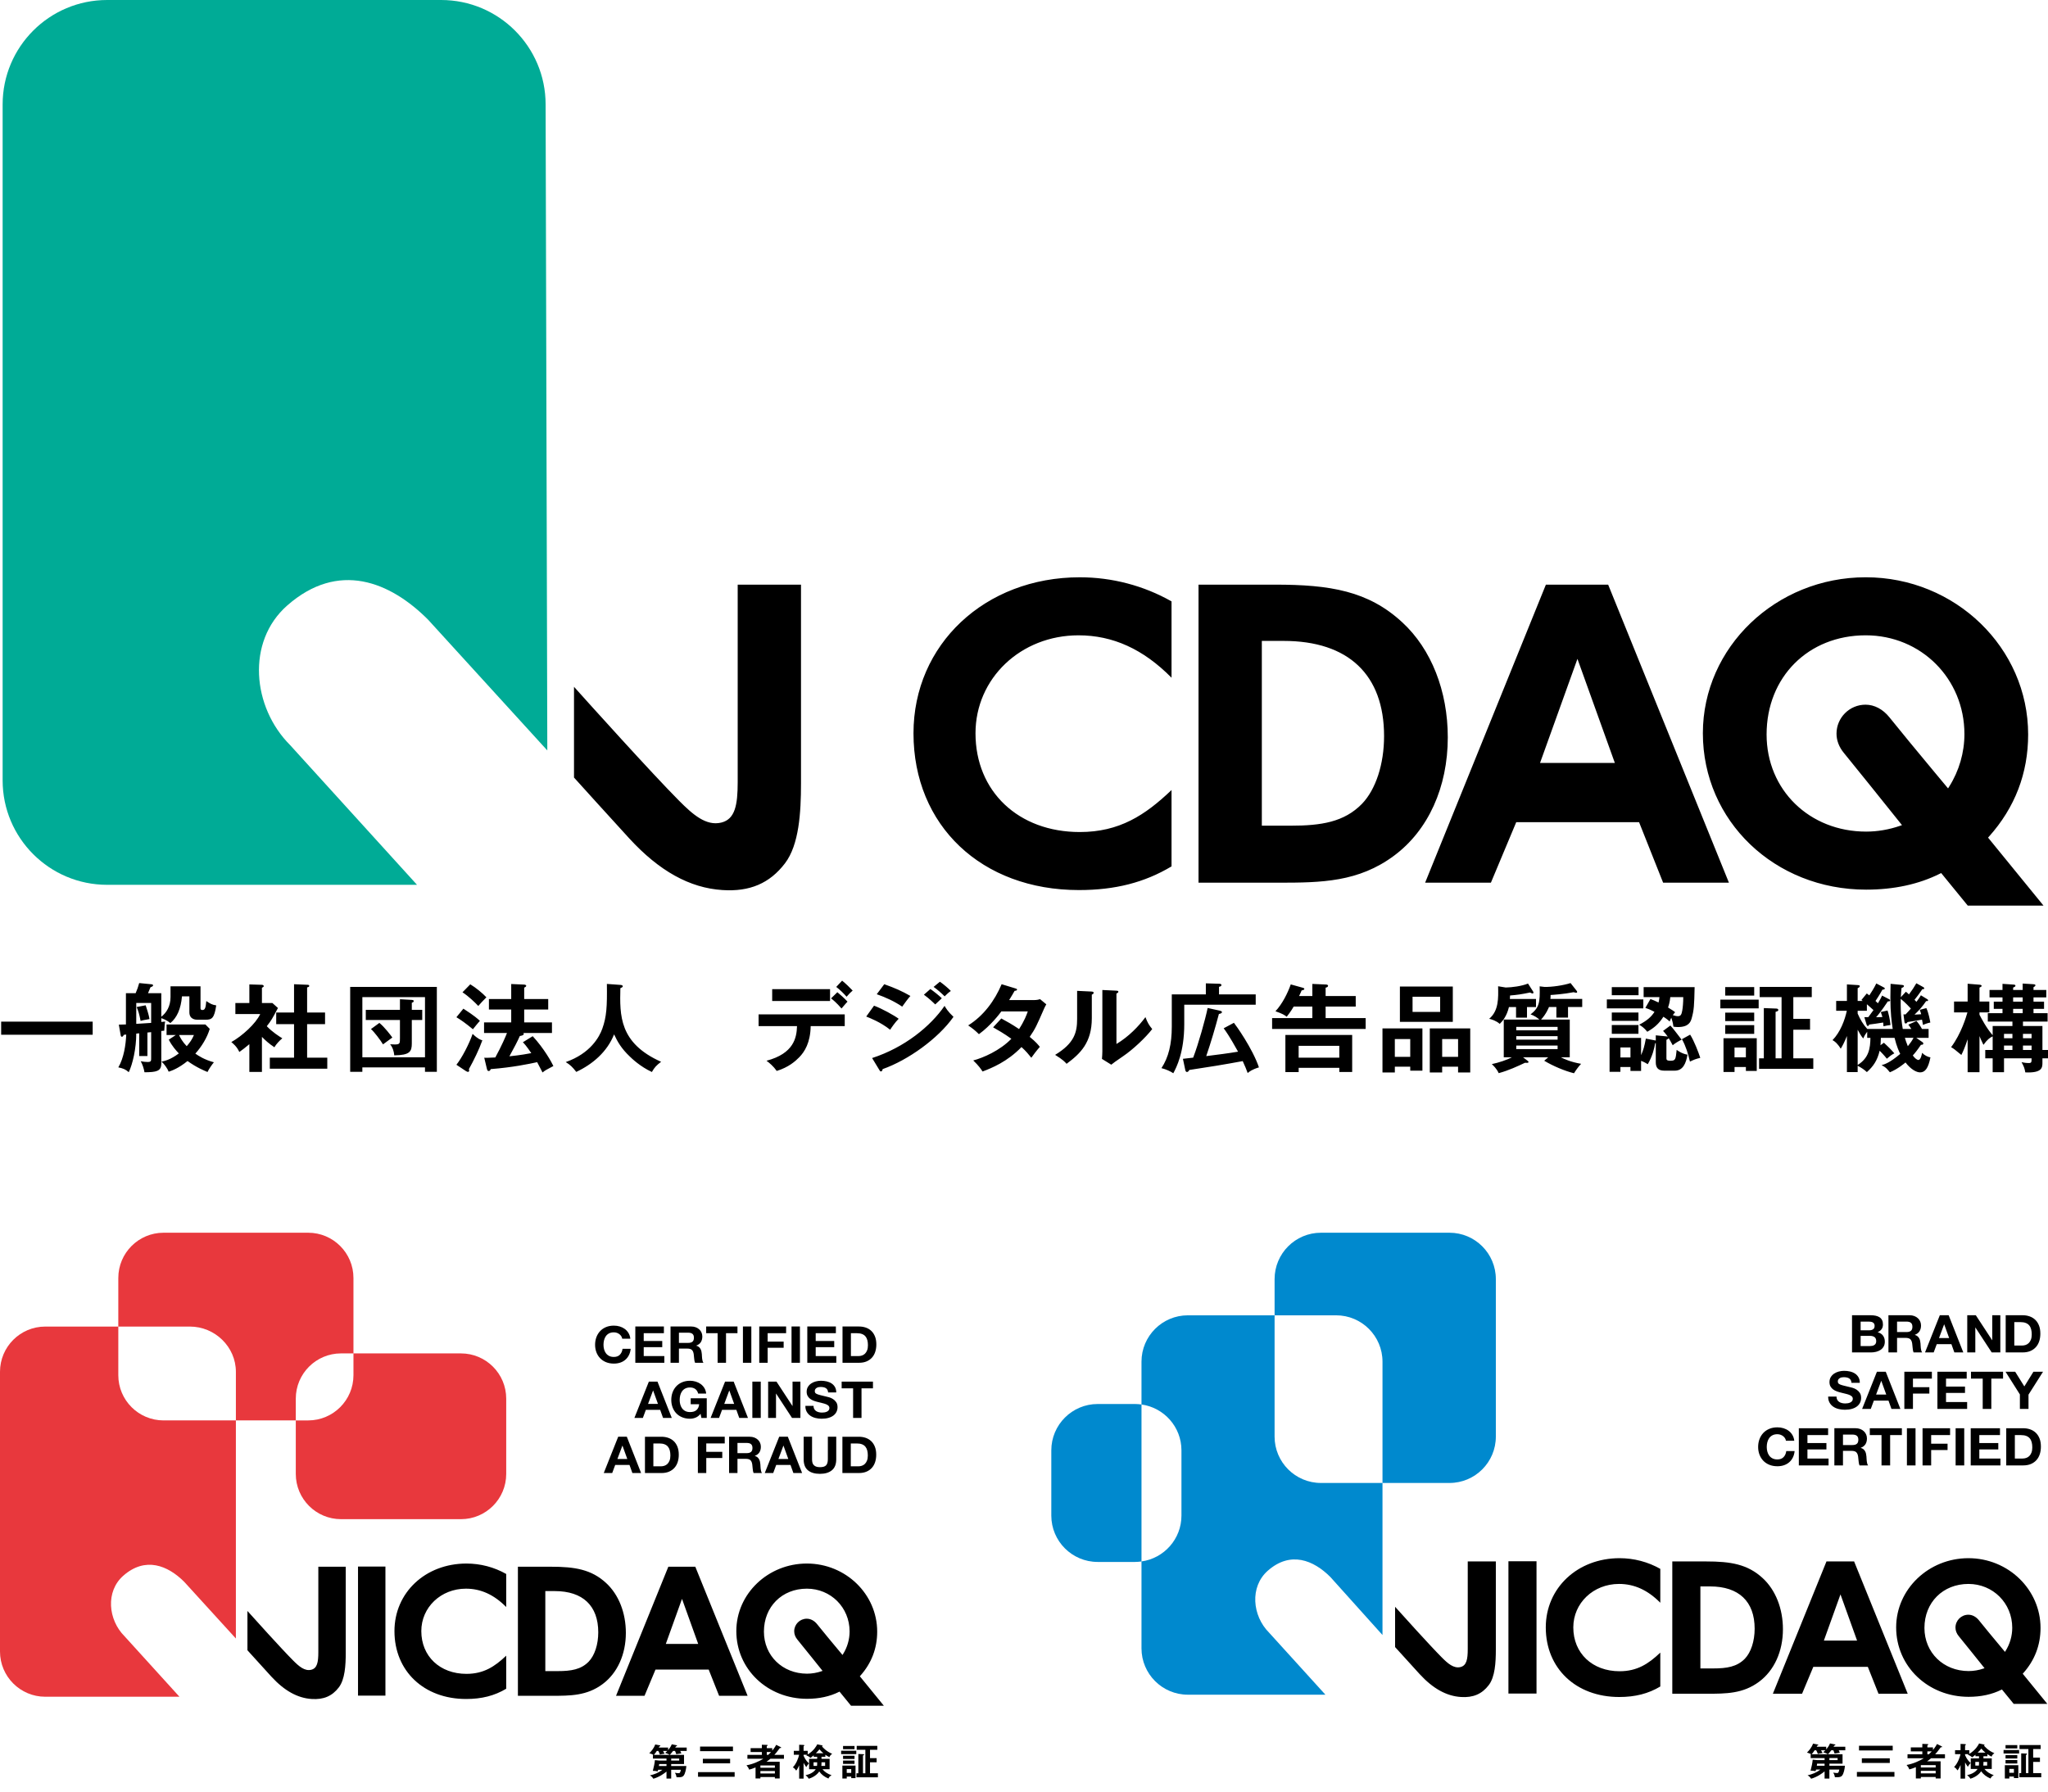
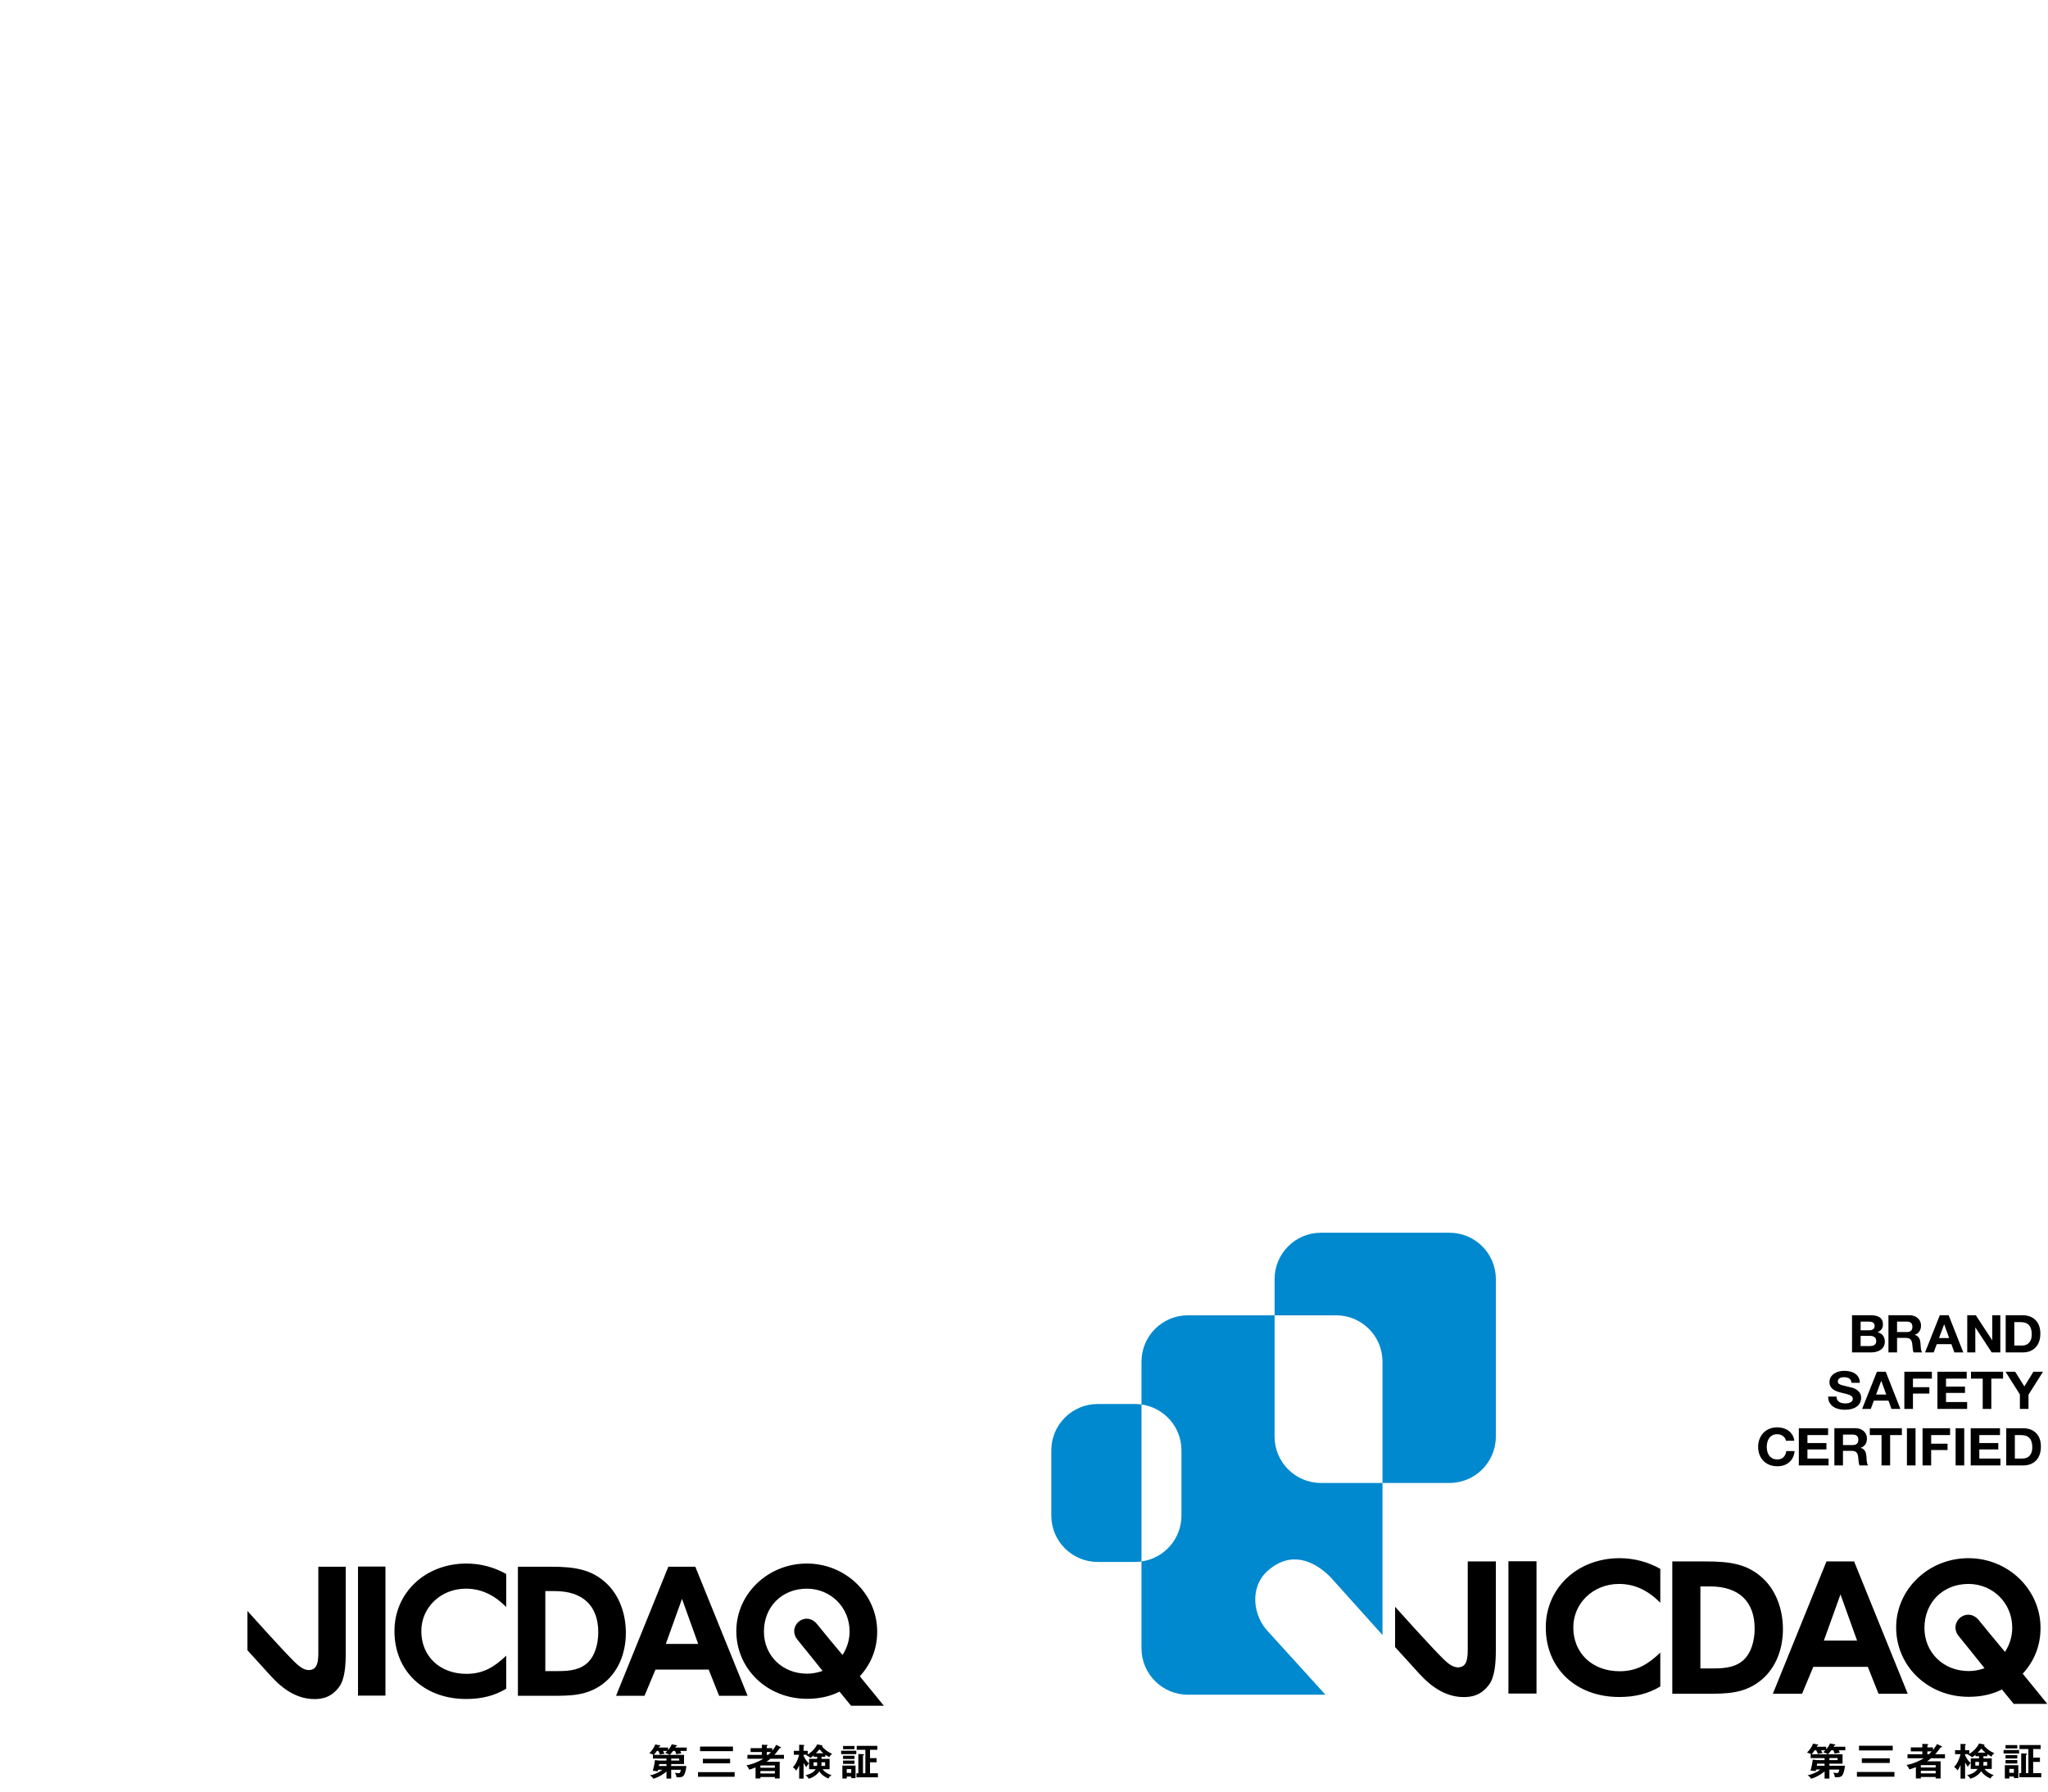
<svg xmlns="http://www.w3.org/2000/svg" width="320px" height="280px" viewBox="0 0 320 280" version="1.1">
  <title>jcdaq_image</title>
  <g id="_pc" stroke="none" stroke-width="1" fill="none" fill-rule="evenodd">
    <g id="parts_web" transform="translate(-120, -16110)">
      <g id="jcdaq_image" transform="translate(120, 16110)">
        <g id="Group-96" transform="translate(0, 192.658)">
          <path d="M55.94,72.347 L60.223,72.347 L60.223,52.174 L55.94,52.174 L55.94,72.347 Z M126.07,51.7 C132.131,51.7 137.061,56.472 137.061,62.34 C137.061,64.964 136.168,67.291 134.407,69.255 L134.349,69.32 L138.1,73.921 L132.973,73.921 L131.176,71.718 L131.103,71.755 C129.667,72.476 127.983,72.842 126.099,72.842 C119.903,72.842 115.05,68.192 115.05,62.257 C115.05,56.436 119.994,51.7 126.07,51.7 Z M86.102,52.199 C89.813,52.199 92.413,52.617 94.72,54.758 C96.671,56.56 97.79,59.393 97.79,62.534 C97.79,65.91 96.465,68.828 94.155,70.543 C91.695,72.372 89.13,72.372 86.16,72.372 L80.923,72.372 L80.923,52.199 L86.102,52.199 Z M108.641,52.199 L116.813,72.372 L112.36,72.372 L110.758,68.339 L110.733,68.275 L102.42,68.275 L100.706,72.372 L96.255,72.372 L104.427,52.199 L108.641,52.199 Z M126.07,55.628 C122.183,55.628 119.363,58.451 119.363,62.34 C119.363,66.088 122.259,68.914 126.1,68.914 C126.862,68.914 127.654,68.779 128.389,68.523 L128.525,68.476 L128.435,68.363 C128.408,68.329 125.675,64.912 124.583,63.577 C124.263,63.187 124.094,62.739 124.094,62.285 C124.094,61.203 124.974,60.323 126.056,60.323 C126.657,60.323 127.232,60.627 127.676,61.18 C128.124,61.739 128.701,62.444 129.273,63.137 L129.583,63.513 C130.61,64.756 131.537,65.864 131.552,65.882 L131.642,65.989 L131.716,65.871 C132.392,64.797 132.749,63.566 132.749,62.313 C132.749,58.564 129.815,55.628 126.07,55.628 Z M86.683,56.006 L85.206,56.006 L85.206,68.512 L87.148,68.512 C89.238,68.512 90.776,68.265 91.981,67.036 C92.919,66.061 93.478,64.347 93.478,62.451 C93.478,58.295 91.065,56.006 86.683,56.006 Z M106.563,57.222 L104.033,64.265 L109.094,64.265 L106.563,57.222 Z M72.829,72.87 C75.274,72.87 77.268,72.36 79.095,71.268 L79.095,66.1 L79.089,66.106 C77.302,67.809 75.563,68.942 72.887,68.942 C68.732,68.942 65.83,66.194 65.83,62.258 C65.83,58.54 68.891,55.628 72.799,55.628 C75.126,55.628 77.182,56.564 79.086,58.489 L79.095,58.498 L79.095,53.332 C77.216,52.265 75.071,51.701 72.887,51.701 C66.472,51.701 61.634,56.239 61.634,62.258 C61.634,68.506 66.237,72.87 72.829,72.87 M48.636,68.301 C47.605,68.556 46.7,67.756 45.786,66.837 C43.923,64.966 39.593,60.151 38.663,59.113 L38.663,65.255 C38.932,65.554 41.198,68.062 42.399,69.371 C44.43,71.584 46.493,72.729 48.705,72.87 C50.559,72.993 51.905,72.414 52.937,71.062 C53.894,69.811 54.022,67.626 54.022,65.654 L54.022,52.199 L49.739,52.199 L49.739,65.567 C49.739,67.123 49.559,68.07 48.636,68.301" id="Combined-Shape" fill="#000000" />
-           <path d="M18.485,22.262 C18.485,26.166 21.651,29.332 25.556,29.332 L36.856,29.332 L36.856,63.418 L28.79,54.565 C26.226,52.002 22.717,50.561 19.254,53.613 C16.473,56.065 16.889,60.495 19.454,63.059 L28.04,72.518 L7.071,72.518 C3.166,72.518 0,69.352 0,65.447 L0,21.737 C0,17.832 3.166,14.666 7.071,14.666 L18.485,14.666 L18.486,7.071 C18.486,3.166 21.651,0 25.556,0 L48.157,0 C52.062,0 55.227,3.166 55.227,7.071 L55.227,18.859 L53.288,18.859 C49.383,18.859 46.217,22.025 46.217,25.93 L46.217,29.332 L36.857,29.332 L36.857,21.737 C36.857,17.832 33.577,14.666 29.672,14.666 L18.486,14.666 L18.485,22.262 Z M72.025,18.86 C75.93,18.86 79.096,22.026 79.096,25.93 L79.096,37.695 C79.096,41.601 75.93,44.766 72.025,44.766 L53.288,44.766 C49.383,44.766 46.217,41.601 46.217,37.695 L46.217,29.333 L48.157,29.333 C52.062,29.333 55.228,26.167 55.228,22.263 L55.228,18.86 Z" id="Combined-Shape" fill="#E8383D" />
-           <path d="M97.071,16.167 C96.994,16.048 96.896,15.943 96.779,15.854 C96.662,15.764 96.529,15.693 96.382,15.643 C96.234,15.593 96.079,15.568 95.918,15.568 C95.622,15.568 95.371,15.622 95.165,15.731 C94.959,15.838 94.791,15.985 94.663,16.167 C94.535,16.35 94.442,16.558 94.383,16.791 C94.325,17.024 94.296,17.265 94.296,17.513 C94.296,17.752 94.325,17.984 94.383,18.208 C94.442,18.434 94.535,18.636 94.663,18.816 C94.791,18.996 94.959,19.141 95.165,19.249 C95.371,19.358 95.622,19.412 95.918,19.412 C96.319,19.412 96.633,19.295 96.858,19.063 C97.084,18.829 97.222,18.522 97.272,18.141 L98.543,18.141 C98.509,18.496 98.423,18.816 98.283,19.102 C98.144,19.388 97.96,19.632 97.732,19.833 C97.504,20.034 97.236,20.188 96.929,20.294 C96.623,20.399 96.285,20.452 95.918,20.452 C95.46,20.452 95.05,20.377 94.684,20.226 C94.319,20.075 94.011,19.867 93.76,19.602 C93.51,19.338 93.317,19.027 93.183,18.669 C93.05,18.312 92.983,17.927 92.983,17.513 C92.983,17.09 93.05,16.697 93.183,16.334 C93.317,15.971 93.51,15.655 93.76,15.385 C94.011,15.115 94.319,14.903 94.684,14.749 C95.05,14.596 95.46,14.519 95.918,14.519 C96.246,14.519 96.557,14.564 96.85,14.654 C97.142,14.744 97.404,14.875 97.636,15.047 C97.867,15.22 98.058,15.433 98.209,15.687 C98.359,15.941 98.454,16.232 98.492,16.561 L97.222,16.561 C97.2,16.418 97.149,16.286 97.071,16.167 M103.734,14.655 L103.734,15.703 L100.582,15.703 L100.582,16.918 L103.476,16.918 L103.476,17.887 L100.582,17.887 L100.582,19.277 L103.802,19.277 L103.802,20.326 L99.269,20.326 L99.269,14.655 L103.734,14.655 Z M107.522,17.218 C107.823,17.218 108.049,17.155 108.199,17.027 C108.349,16.901 108.426,16.694 108.426,16.408 C108.426,16.133 108.349,15.932 108.199,15.808 C108.049,15.684 107.823,15.622 107.522,15.622 L106.084,15.622 L106.084,17.218 L107.522,17.218 Z M107.99,14.653 C108.257,14.653 108.499,14.694 108.713,14.776 C108.928,14.858 109.112,14.971 109.265,15.114 C109.419,15.257 109.536,15.422 109.616,15.61 C109.697,15.798 109.738,16.001 109.738,16.218 C109.738,16.552 109.663,16.84 109.516,17.084 C109.368,17.327 109.127,17.513 108.793,17.639 L108.793,17.655 C108.954,17.698 109.089,17.763 109.194,17.85 C109.3,17.937 109.387,18.041 109.453,18.16 C109.52,18.279 109.569,18.41 109.6,18.553 C109.631,18.696 109.652,18.839 109.662,18.982 C109.667,19.072 109.673,19.178 109.679,19.3 C109.685,19.422 109.694,19.546 109.708,19.673 C109.722,19.8 109.745,19.921 109.776,20.034 C109.806,20.148 109.852,20.244 109.913,20.324 L108.601,20.324 C108.528,20.145 108.484,19.93 108.466,19.681 C108.45,19.432 108.425,19.193 108.392,18.966 C108.346,18.669 108.252,18.453 108.107,18.315 C107.962,18.177 107.725,18.108 107.397,18.108 L106.084,18.108 L106.084,20.324 L104.771,20.324 L104.771,14.653 L107.99,14.653 Z M110.339,15.703 L110.339,14.655 L115.23,14.655 L115.23,15.703 L113.441,15.703 L113.441,20.325 L112.128,20.325 L112.128,15.703 L110.339,15.703 Z M116.083,20.325 L117.396,20.325 L117.396,14.654 L116.083,14.654 L116.083,20.325 Z M122.831,14.655 L122.831,15.703 L119.946,15.703 L119.946,17.014 L122.446,17.014 L122.446,17.983 L119.946,17.983 L119.946,20.326 L118.634,20.326 L118.634,14.655 L122.831,14.655 Z M123.676,20.325 L124.988,20.325 L124.988,14.654 L123.676,14.654 L123.676,20.325 Z M130.606,14.655 L130.606,15.703 L127.454,15.703 L127.454,16.918 L130.348,16.918 L130.348,17.887 L127.454,17.887 L127.454,19.277 L130.673,19.277 L130.673,20.326 L126.141,20.326 L126.141,14.655 L130.606,14.655 Z M134.126,19.278 C134.316,19.278 134.5,19.248 134.678,19.19 C134.856,19.132 135.015,19.036 135.155,18.901 C135.294,18.765 135.406,18.589 135.489,18.372 C135.573,18.156 135.615,17.89 135.615,17.578 C135.615,17.292 135.585,17.034 135.526,16.804 C135.468,16.573 135.372,16.376 135.238,16.212 C135.104,16.047 134.928,15.922 134.708,15.835 C134.487,15.747 134.215,15.703 133.892,15.703 L132.955,15.703 L132.955,19.278 L134.126,19.278 Z M134.218,14.655 C134.603,14.655 134.96,14.713 135.293,14.829 C135.624,14.945 135.911,15.121 136.154,15.353 C136.396,15.587 136.586,15.878 136.722,16.227 C136.859,16.577 136.927,16.987 136.927,17.458 C136.927,17.872 136.872,18.253 136.76,18.602 C136.648,18.951 136.48,19.254 136.254,19.508 C136.028,19.762 135.747,19.962 135.41,20.107 C135.072,20.253 134.675,20.325 134.218,20.325 L131.643,20.325 L131.643,14.655 L134.218,14.655 Z M107.822,23.135 C108.129,23.135 108.426,23.179 108.712,23.267 C109,23.353 109.259,23.483 109.49,23.651 C109.721,23.821 109.913,24.03 110.063,24.279 C110.214,24.528 110.305,24.814 110.339,25.137 L109.085,25.137 C109.007,24.819 108.856,24.581 108.633,24.422 C108.41,24.263 108.14,24.184 107.822,24.184 C107.527,24.184 107.276,24.238 107.07,24.347 C106.864,24.455 106.696,24.601 106.568,24.783 C106.44,24.966 106.346,25.174 106.288,25.407 C106.229,25.64 106.2,25.881 106.2,26.13 C106.2,26.368 106.229,26.6 106.288,26.824 C106.346,27.05 106.44,27.252 106.568,27.433 C106.696,27.612 106.864,27.757 107.07,27.865 C107.276,27.974 107.527,28.028 107.822,28.028 C108.257,28.028 108.593,27.924 108.829,27.715 C109.066,27.506 109.205,27.202 109.244,26.805 L107.922,26.805 L107.922,25.876 L110.431,25.876 L110.431,28.942 L109.595,28.942 L109.461,28.298 C109.227,28.584 108.968,28.784 108.684,28.898 C108.399,29.012 108.112,29.069 107.822,29.069 C107.365,29.069 106.954,28.993 106.589,28.842 C106.223,28.691 105.916,28.484 105.665,28.219 C105.414,27.954 105.222,27.643 105.088,27.285 C104.955,26.928 104.887,26.543 104.887,26.13 C104.887,25.706 104.955,25.313 105.088,24.95 C105.222,24.587 105.414,24.271 105.665,24.001 C105.916,23.731 106.223,23.519 106.589,23.366 C106.954,23.212 107.365,23.135 107.822,23.135 Z M102.732,23.269 L104.964,28.94 L103.601,28.94 L103.15,27.677 L100.917,27.677 L100.449,28.94 L99.127,28.94 L101.385,23.269 L102.732,23.269 Z M102.054,24.667 L102.038,24.667 L101.26,26.749 L102.807,26.749 L102.054,24.667 Z M114.712,26.749 L113.96,24.667 L113.943,24.667 L113.166,26.749 L114.712,26.749 Z M114.637,23.269 L116.869,28.94 L115.506,28.94 L115.055,27.677 L112.822,27.677 L112.354,28.94 L111.033,28.94 L113.291,23.269 L114.637,23.269 Z M117.555,28.94 L118.868,28.94 L118.868,23.269 L117.555,23.269 L117.555,28.94 Z M121.326,23.269 L123.818,27.074 L123.834,27.074 L123.834,23.269 L125.063,23.269 L125.063,28.94 L123.751,28.94 L121.268,25.143 L121.251,25.143 L121.251,28.94 L120.022,28.94 L120.022,23.269 L121.326,23.269 Z M127.22,27.544 C127.292,27.677 127.388,27.784 127.508,27.865 C127.628,27.947 127.769,28.008 127.931,28.048 C128.092,28.088 128.26,28.108 128.432,28.108 C128.55,28.108 128.674,28.099 128.809,28.08 C128.942,28.061 129.068,28.026 129.185,27.973 C129.302,27.92 129.4,27.847 129.478,27.754 C129.555,27.662 129.595,27.544 129.595,27.401 C129.595,27.247 129.542,27.123 129.44,27.028 C129.336,26.932 129.201,26.853 129.034,26.789 C128.867,26.725 128.677,26.67 128.466,26.622 C128.254,26.575 128.04,26.522 127.822,26.463 C127.599,26.41 127.382,26.346 127.17,26.269 C126.958,26.192 126.768,26.093 126.601,25.971 C126.434,25.85 126.299,25.697 126.196,25.514 C126.093,25.331 126.04,25.111 126.04,24.851 C126.04,24.56 126.107,24.307 126.238,24.093 C126.368,23.878 126.54,23.699 126.752,23.557 C126.964,23.414 127.203,23.307 127.471,23.239 C127.738,23.17 128.006,23.135 128.274,23.135 C128.585,23.135 128.885,23.169 129.173,23.235 C129.459,23.301 129.715,23.408 129.937,23.557 C130.161,23.704 130.337,23.894 130.468,24.124 C130.599,24.355 130.664,24.634 130.664,24.962 L129.394,24.962 C129.383,24.793 129.345,24.653 129.281,24.542 C129.216,24.43 129.132,24.343 129.026,24.28 C128.92,24.216 128.799,24.171 128.662,24.145 C128.525,24.118 128.377,24.104 128.215,24.104 C128.109,24.104 128.003,24.115 127.897,24.136 C127.791,24.157 127.695,24.195 127.609,24.247 C127.522,24.3 127.451,24.366 127.395,24.446 C127.34,24.525 127.312,24.626 127.312,24.748 C127.312,24.859 127.334,24.949 127.379,25.018 C127.423,25.087 127.511,25.15 127.642,25.208 C127.773,25.267 127.954,25.325 128.186,25.384 C128.417,25.442 128.72,25.516 129.092,25.605 C129.204,25.627 129.359,25.665 129.557,25.721 C129.754,25.776 129.952,25.865 130.146,25.987 C130.341,26.109 130.51,26.272 130.652,26.476 C130.794,26.679 130.865,26.94 130.865,27.258 C130.865,27.517 130.812,27.758 130.706,27.98 C130.601,28.203 130.443,28.395 130.234,28.557 C130.025,28.718 129.766,28.844 129.456,28.934 C129.148,29.024 128.789,29.069 128.382,29.069 C128.053,29.069 127.734,29.031 127.425,28.954 C127.115,28.877 126.842,28.756 126.605,28.592 C126.368,28.428 126.18,28.219 126.04,27.964 C125.902,27.71 125.834,27.409 125.84,27.059 L127.112,27.059 C127.112,27.25 127.147,27.412 127.22,27.544 M131.509,24.317 L131.509,23.269 L136.4,23.269 L136.4,24.317 L134.611,24.317 L134.611,28.94 L133.298,28.94 L133.298,24.317 L131.509,24.317 Z M98.016,35.363 L97.263,33.281 L97.247,33.281 L96.469,35.363 L98.016,35.363 Z M97.941,31.883 L100.173,37.555 L98.81,37.555 L98.359,36.291 L96.126,36.291 L95.658,37.555 L94.337,37.555 L96.594,31.883 L97.941,31.883 Z M103.259,36.508 C103.448,36.508 103.632,36.479 103.811,36.42 C103.989,36.362 104.147,36.266 104.287,36.131 C104.426,35.995 104.538,35.82 104.621,35.603 C104.705,35.386 104.747,35.12 104.747,34.808 C104.747,34.522 104.717,34.265 104.658,34.034 C104.6,33.804 104.504,33.606 104.371,33.442 C104.236,33.277 104.06,33.152 103.84,33.065 C103.62,32.977 103.348,32.934 103.025,32.934 L102.088,32.934 L102.088,36.508 L103.259,36.508 Z M103.35,31.885 C103.735,31.885 104.093,31.943 104.425,32.06 C104.756,32.176 105.043,32.351 105.286,32.584 C105.528,32.817 105.718,33.108 105.854,33.457 C105.991,33.807 106.059,34.218 106.059,34.689 C106.059,35.102 106.004,35.483 105.892,35.833 C105.78,36.182 105.612,36.484 105.386,36.738 C105.16,36.992 104.879,37.193 104.542,37.338 C104.204,37.483 103.808,37.556 103.35,37.556 L100.775,37.556 L100.775,31.885 L103.35,31.885 Z M113.241,31.883 L113.241,32.931 L110.355,32.931 L110.355,34.242 L112.856,34.242 L112.856,35.211 L110.355,35.211 L110.355,37.555 L109.043,37.555 L109.043,31.883 L113.241,31.883 Z M116.669,34.448 C116.97,34.448 117.195,34.385 117.346,34.257 C117.496,34.131 117.572,33.924 117.572,33.639 C117.572,33.363 117.496,33.163 117.346,33.038 C117.195,32.914 116.97,32.852 116.669,32.852 L115.23,32.852 L115.23,34.448 L116.669,34.448 Z M117.136,31.883 C117.404,31.883 117.645,31.924 117.86,32.007 C118.075,32.089 118.258,32.201 118.412,32.344 C118.566,32.487 118.683,32.653 118.763,32.841 C118.843,33.028 118.884,33.231 118.884,33.448 C118.884,33.782 118.81,34.071 118.663,34.314 C118.515,34.557 118.273,34.743 117.94,34.87 L117.94,34.885 C118.101,34.929 118.235,34.993 118.341,35.081 C118.447,35.168 118.533,35.271 118.599,35.39 C118.667,35.509 118.716,35.641 118.747,35.784 C118.777,35.926 118.798,36.069 118.809,36.213 C118.814,36.303 118.82,36.408 118.826,36.53 C118.831,36.652 118.841,36.776 118.855,36.903 C118.869,37.031 118.892,37.151 118.922,37.265 C118.953,37.379 118.999,37.475 119.06,37.555 L117.747,37.555 C117.675,37.375 117.63,37.161 117.613,36.911 C117.596,36.662 117.572,36.424 117.538,36.196 C117.493,35.9 117.399,35.683 117.253,35.545 C117.108,35.407 116.872,35.338 116.543,35.338 L115.23,35.338 L115.23,37.555 L113.918,37.555 L113.918,31.883 L117.136,31.883 Z M123.173,35.363 L122.421,33.281 L122.404,33.281 L121.627,35.363 L123.173,35.363 Z M123.098,31.883 L125.33,37.555 L123.967,37.555 L123.516,36.291 L121.283,36.291 L120.815,37.555 L119.494,37.555 L121.751,31.883 L123.098,31.883 Z M129.986,37.122 C129.535,37.495 128.91,37.682 128.114,37.682 C127.306,37.682 126.679,37.496 126.236,37.125 C125.793,36.755 125.572,36.183 125.572,35.41 L125.572,31.883 L126.884,31.883 L126.884,35.41 C126.884,35.564 126.898,35.715 126.926,35.863 C126.954,36.011 127.012,36.143 127.102,36.256 C127.191,36.37 127.315,36.463 127.473,36.534 C127.633,36.606 127.846,36.641 128.114,36.641 C128.581,36.641 128.904,36.542 129.083,36.344 C129.261,36.145 129.351,35.834 129.351,35.41 L129.351,31.883 L130.663,31.883 L130.663,35.41 C130.663,36.178 130.438,36.748 129.986,37.122 M134.108,36.508 C134.298,36.508 134.482,36.479 134.66,36.42 C134.839,36.362 134.997,36.266 135.137,36.131 C135.276,35.995 135.388,35.82 135.471,35.603 C135.555,35.386 135.597,35.12 135.597,34.808 C135.597,34.522 135.567,34.265 135.508,34.034 C135.45,33.804 135.354,33.606 135.22,33.442 C135.086,33.277 134.91,33.152 134.69,33.065 C134.469,32.977 134.197,32.934 133.874,32.934 L132.938,32.934 L132.938,36.508 L134.108,36.508 Z M134.2,31.885 C134.585,31.885 134.942,31.943 135.275,32.06 C135.606,32.176 135.893,32.351 136.136,32.584 C136.378,32.817 136.568,33.108 136.704,33.457 C136.841,33.807 136.909,34.218 136.909,34.689 C136.909,35.102 136.853,35.483 136.742,35.833 C136.63,36.182 136.461,36.484 136.236,36.738 C136.01,36.992 135.729,37.193 135.392,37.338 C135.054,37.483 134.657,37.556 134.2,37.556 L131.625,37.556 L131.625,31.885 L134.2,31.885 Z" id="Combined-Shape" fill="#000000" />
          <path d="M104.873,82.494 L106.127,82.494 L106.127,82.182 L104.873,82.182 L104.873,82.494 Z M104.14,83.037 L102.999,83.037 L102.955,83.348 L104.14,83.348 L104.14,83.037 Z M103.601,80.993 C103.62,81.021 103.758,81.281 103.839,81.42 C103.564,81.443 103.169,81.535 103.112,81.552 C103.037,81.327 102.987,81.235 102.862,80.993 L102.624,80.993 C102.536,81.131 102.374,81.368 102.173,81.605 L104.648,81.605 C104.522,81.518 104.221,81.373 103.939,81.293 C104.028,81.218 104.115,81.143 104.265,80.993 L103.601,80.993 Z M102.836,83.937 C102.811,84.024 102.805,84.053 102.767,84.18 C102.454,84.117 102.273,84.099 102.003,84.104 C102.179,83.4 102.273,83.008 102.329,82.424 L103.031,82.494 L104.14,82.494 L104.14,82.182 L102.022,82.182 L102.022,81.605 L102.122,81.605 C101.828,81.449 101.646,81.397 101.451,81.35 C101.721,81.073 102.141,80.64 102.379,79.976 L103.087,80.11 C103.137,80.121 103.182,80.144 103.182,80.19 C103.182,80.248 103.131,80.265 103.024,80.277 C102.987,80.363 102.968,80.392 102.937,80.456 L104.391,80.456 L104.391,80.86 C104.572,80.647 104.798,80.358 104.967,79.948 L105.712,80.098 C105.756,80.11 105.788,80.139 105.788,80.173 C105.788,80.236 105.719,80.254 105.612,80.277 C105.569,80.358 105.531,80.415 105.505,80.456 L107.297,80.456 L107.297,80.993 L106.295,80.993 C106.358,81.12 106.414,81.241 106.465,81.368 C106.233,81.402 105.869,81.455 105.663,81.495 C105.625,81.34 105.581,81.236 105.475,80.993 L105.161,80.993 C105.092,81.085 104.854,81.414 104.66,81.605 L106.878,81.605 L106.878,83.037 L104.873,83.037 L104.873,83.348 L107.241,83.348 C107.204,83.833 107.066,84.561 106.796,84.872 C106.702,84.976 106.559,85.143 105.712,85.104 C105.656,84.727 105.525,84.503 105.456,84.399 C105.693,84.451 105.938,84.463 106.007,84.463 C106.182,84.463 106.289,84.463 106.383,83.937 L104.873,83.937 L104.873,85.311 L104.14,85.311 L104.14,84.214 C103.777,84.514 103.056,85.045 102.091,85.334 C101.953,85.127 101.784,84.918 101.539,84.814 C102.222,84.664 102.918,84.388 103.495,83.937 L102.836,83.937 Z M109.82,82.925 L114.081,82.925 L114.081,82.215 L109.82,82.215 L109.82,82.925 Z M109.388,81.02 L114.526,81.02 L114.526,80.304 L109.388,80.304 L109.388,81.02 Z M109.068,85.026 L114.789,85.026 L114.789,84.298 L109.068,84.298 L109.068,85.026 Z M120.043,81.599 C120.156,81.495 120.299,81.357 120.482,81.161 L119.811,81.161 L119.811,81.599 L120.043,81.599 Z M118.814,84.514 L121.076,84.514 L121.076,84.127 L118.814,84.127 L118.814,84.514 Z M118.814,83.615 L121.076,83.615 L121.076,83.258 L118.814,83.258 L118.814,83.615 Z M121.984,80.388 C122.022,80.405 122.059,80.434 122.059,80.475 C122.059,80.503 122.04,80.538 121.971,80.538 C121.946,80.538 121.934,80.532 121.859,80.526 C121.401,81.162 121.163,81.427 121,81.6 L122.492,81.6 L122.492,82.212 L120.373,82.212 C120.091,82.449 119.979,82.529 119.76,82.679 L121.827,82.679 L121.827,85.289 L121.076,85.289 L121.076,85.069 L118.813,85.069 L118.813,85.289 L118.055,85.289 L118.055,83.568 C117.579,83.77 117.284,83.852 117.059,83.909 C116.94,83.609 116.802,83.412 116.639,83.233 C117.679,83.054 118.688,82.57 119.264,82.212 L116.783,82.212 L116.783,81.6 L119.04,81.6 L119.04,81.162 L117.284,81.162 L117.284,80.555 L119.04,80.555 L119.04,80.018 L119.854,80.047 C119.897,80.047 119.96,80.07 119.96,80.121 C119.96,80.162 119.936,80.174 119.81,80.214 L119.81,80.555 L120.662,80.555 L120.662,80.948 C121.044,80.48 121.207,80.18 121.282,80.035 L121.984,80.388 Z M128.924,83.323 L128.924,82.764 L128.36,82.764 C128.36,82.994 128.36,83.127 128.335,83.323 L128.924,83.323 Z M128.661,81.35 C128.411,81.154 128.335,81.067 128.034,80.737 C127.847,80.975 127.753,81.084 127.477,81.35 L128.661,81.35 Z M127.659,83.323 C127.683,83.139 127.683,83.04 127.683,82.764 L127.119,82.764 L127.119,83.323 L127.659,83.323 Z M125.56,85.316 L124.87,85.316 L124.87,83.238 C124.738,83.532 124.607,83.815 124.407,84.063 C124.137,83.682 123.987,83.608 123.88,83.555 C124.419,82.995 124.738,82.152 124.864,81.587 L124.03,81.587 L124.03,80.975 L124.87,80.975 L124.87,80.022 L125.541,80.051 C125.616,80.057 125.691,80.086 125.691,80.127 C125.691,80.178 125.628,80.213 125.56,80.236 L125.56,80.975 L126.205,80.975 L126.205,81.541 C127.176,80.946 127.57,80.213 127.696,79.954 L128.398,80.104 C128.486,80.12 128.529,80.143 128.529,80.184 C128.529,80.225 128.491,80.241 128.435,80.27 C128.517,80.386 129.081,81.056 130.027,81.437 C129.827,81.581 129.664,81.743 129.595,81.967 C129.25,81.778 129.125,81.702 128.962,81.581 L128.962,81.904 L128.36,81.904 L128.36,82.228 L129.626,82.228 L129.626,83.845 L128.511,83.845 C128.812,84.225 129.344,84.606 129.933,84.779 C129.607,84.982 129.513,85.114 129.451,85.305 C128.843,85.056 128.354,84.692 128.01,84.196 C127.878,84.387 127.42,85.01 126.367,85.333 C126.323,85.247 126.242,85.085 125.866,84.779 C126.512,84.658 127.138,84.341 127.464,83.845 L126.424,83.845 L126.424,82.228 L127.683,82.228 L127.683,81.904 L127.138,81.904 L127.138,81.667 C126.906,81.87 126.807,81.962 126.624,82.072 C126.449,81.893 126.336,81.817 125.979,81.673 C126.023,81.644 126.079,81.615 126.123,81.587 L125.56,81.587 L125.56,81.743 C125.885,82.487 126.242,82.788 126.405,82.926 C126.198,83.145 126.161,83.209 125.979,83.515 C125.817,83.29 125.735,83.158 125.56,82.845 L125.56,85.316 Z M137.173,84.479 L137.173,85.109 L133.822,85.109 L133.822,84.479 L134.116,84.479 L134.116,81.466 L134.886,81.495 C134.943,81.495 135.012,81.518 135.012,81.582 C135.012,81.639 134.962,81.657 134.842,81.691 L134.842,84.479 L135.212,84.479 L135.212,80.808 L133.859,80.808 L133.859,80.196 L137.079,80.196 L137.079,80.808 L135.939,80.808 L135.939,82.113 L136.973,82.113 L136.973,82.765 L135.939,82.765 L135.939,84.479 L137.173,84.479 Z M132.303,84.422 L133.005,84.422 L133.005,83.834 L132.303,83.834 L132.303,84.422 Z M131.728,83.013 L133.52,83.013 L133.52,82.487 L131.728,82.487 L131.728,83.013 Z M131.728,82.246 L133.52,82.246 L133.52,81.738 L131.728,81.738 L131.728,82.246 Z M131.728,80.716 L133.52,80.716 L133.52,80.209 L131.728,80.209 L131.728,80.716 Z M132.304,84.999 L132.304,85.3 L131.621,85.3 L131.621,83.272 L133.676,83.272 L133.676,85.236 L133.006,85.236 L133.006,84.999 L132.304,84.999 Z M131.426,81.483 L133.795,81.483 L133.795,80.958 L131.426,80.958 L131.426,81.483 Z" id="Combined-Shape" fill="#000000" />
        </g>
        <rect id="Rectangle" x="140" y="267" width="18" height="13" />
        <g id="Group-97" transform="translate(164.267, 192.658)">
          <path d="M71.425,72.022 L75.814,72.022 L75.814,51.347 L71.425,51.347 L71.425,72.022 Z M143.301,50.863 C149.512,50.863 154.566,55.754 154.566,61.768 C154.566,64.457 153.65,66.842 151.845,68.855 L151.786,68.922 L155.63,73.637 L150.376,73.637 L148.534,71.38 L148.459,71.417 C146.987,72.157 145.262,72.531 143.331,72.531 C136.981,72.531 132.007,67.766 132.007,61.683 C132.007,55.717 137.073,50.863 143.301,50.863 Z M102.337,51.373 C106.14,51.373 108.805,51.802 111.169,53.996 C113.169,55.843 114.316,58.747 114.316,61.966 C114.316,65.426 112.958,68.417 110.59,70.175 C108.069,72.049 105.44,72.049 102.397,72.049 L97.029,72.049 L97.029,51.373 L102.337,51.373 Z M125.438,51.373 L133.814,72.049 L129.25,72.049 L127.608,67.916 L127.582,67.85 L119.062,67.85 L117.305,72.049 L112.743,72.049 L121.119,51.373 L125.438,51.373 Z M143.301,54.888 C139.317,54.888 136.426,57.781 136.426,61.767 C136.426,65.609 139.394,68.505 143.331,68.505 C144.112,68.505 144.924,68.366 145.677,68.104 L145.816,68.056 L145.724,67.94 C145.717,67.932 145.557,67.732 145.302,67.413 L145.093,67.152 C144.756,66.731 144.316,66.183 143.857,65.611 L143.548,65.227 C142.878,64.394 142.204,63.558 141.776,63.035 C141.449,62.635 141.275,62.176 141.275,61.711 C141.275,60.602 142.177,59.7 143.286,59.7 C143.902,59.7 144.492,60.012 144.947,60.578 C145.311,61.033 145.76,61.582 146.222,62.145 L146.686,62.71 C147.821,64.085 148.902,65.378 148.919,65.398 L149.011,65.507 L149.087,65.386 C149.78,64.285 150.146,63.024 150.146,61.739 C150.146,57.897 147.139,54.888 143.301,54.888 Z M102.933,55.277 L101.419,55.277 L101.419,68.094 L103.409,68.094 C105.551,68.094 107.127,67.841 108.363,66.581 C109.324,65.582 109.897,63.825 109.897,61.882 C109.897,57.622 107.424,55.277 102.933,55.277 Z M123.308,56.522 L120.714,63.741 L125.901,63.741 L123.308,56.522 Z M88.734,72.559 C91.24,72.559 93.284,72.037 95.156,70.917 L95.156,65.621 L95.15,65.627 C93.318,67.372 91.536,68.534 88.793,68.534 C84.535,68.534 81.561,65.717 81.561,61.683 C81.561,57.872 84.699,54.888 88.703,54.888 C91.088,54.888 93.195,55.847 95.147,57.82 L95.156,57.829 L95.156,52.534 C93.231,51.441 91.032,50.863 88.793,50.863 C82.219,50.863 77.261,55.514 77.261,61.683 C77.261,68.087 81.978,72.559 88.734,72.559 M63.938,67.877 C62.881,68.138 61.954,67.318 61.016,66.377 C59.108,64.459 54.669,59.524 53.716,58.46 L53.716,64.755 C53.992,65.061 56.315,67.632 57.546,68.973 C59.627,71.242 61.742,72.415 64.008,72.559 C65.908,72.686 67.288,72.092 68.346,70.707 C69.326,69.424 69.458,67.185 69.458,65.164 L69.458,51.373 L65.068,51.373 L65.068,65.074 C65.068,66.67 64.884,67.64 63.938,67.877" id="Combined-Shape" fill="#000000" />
          <path d="M34.887,12.907 L34.887,31.862 C34.887,35.864 38.132,39.108 42.134,39.108 L51.747,39.108 L51.747,62.871 L43.598,53.799 C40.97,51.171 37.374,49.695 33.824,52.823 C30.973,55.335 31.401,59.876 34.028,62.503 L42.828,72.198 L21.338,72.198 C17.335,72.198 14.091,68.953 14.091,64.951 L14.091,51.374 C13.763,51.419 13.43,51.451 13.09,51.451 L7.247,51.451 C3.244,51.451 0,48.207 0,44.204 L0,34.015 C0,30.013 3.244,26.768 7.247,26.768 L13.09,26.768 C13.43,26.768 13.764,26.8 14.092,26.845 L14.092,51.373 C17.618,50.883 20.335,47.865 20.335,44.204 L20.335,34.013 C20.335,30.352 17.617,27.333 14.091,26.844 L14.091,20.153 C14.091,16.151 17.335,12.907 21.338,12.907 L34.887,12.907 Z M62.212,0 C66.214,0 69.458,3.245 69.458,7.247 L69.458,31.862 C69.458,35.864 66.214,39.108 62.212,39.108 L51.748,39.108 L51.748,20.153 C51.748,16.151 48.503,12.907 44.501,12.907 L34.888,12.907 L34.888,7.247 C34.888,3.245 38.132,0 42.134,0 Z" id="Combined-Shape" fill="#0089CE" />
          <path d="M127.897,17.713 C128.028,17.713 128.153,17.701 128.273,17.677 C128.393,17.652 128.499,17.611 128.59,17.554 C128.682,17.498 128.755,17.42 128.809,17.323 C128.863,17.225 128.891,17.1 128.891,16.948 C128.891,16.649 128.802,16.437 128.625,16.309 C128.448,16.181 128.214,16.117 127.922,16.117 L126.457,16.117 L126.457,17.713 L127.897,17.713 Z M127.819,15.247 C128.059,15.247 128.256,15.193 128.411,15.084 C128.565,14.976 128.642,14.799 128.642,14.555 C128.642,14.419 128.616,14.309 128.565,14.221 C128.513,14.134 128.445,14.066 128.359,14.018 C128.273,13.969 128.175,13.935 128.064,13.916 C127.953,13.897 127.836,13.888 127.716,13.888 L126.457,13.888 L126.457,15.247 L127.819,15.247 Z M127.991,12.894 C128.283,12.894 128.548,12.918 128.788,12.967 C129.028,13.016 129.234,13.096 129.405,13.207 C129.577,13.319 129.709,13.466 129.803,13.651 C129.898,13.835 129.945,14.064 129.945,14.335 C129.945,14.628 129.875,14.872 129.735,15.067 C129.595,15.262 129.388,15.423 129.114,15.548 C129.491,15.651 129.772,15.831 129.958,16.089 C130.143,16.347 130.236,16.657 130.236,17.022 C130.236,17.315 130.177,17.568 130.057,17.782 C129.936,17.997 129.775,18.172 129.572,18.308 C129.369,18.443 129.138,18.543 128.878,18.609 C128.618,18.673 128.351,18.707 128.077,18.707 L125.112,18.707 L125.112,12.894 L127.991,12.894 Z M133.622,15.524 C133.93,15.524 134.162,15.459 134.315,15.328 C134.47,15.199 134.547,14.987 134.547,14.694 C134.547,14.412 134.47,14.206 134.315,14.079 C134.162,13.952 133.93,13.888 133.622,13.888 L132.148,13.888 L132.148,15.524 L133.622,15.524 Z M134.101,12.894 C134.376,12.894 134.623,12.936 134.843,13.021 C135.062,13.104 135.251,13.22 135.408,13.366 C135.565,13.513 135.685,13.683 135.768,13.875 C135.851,14.068 135.892,14.276 135.892,14.498 C135.892,14.84 135.816,15.136 135.665,15.385 C135.514,15.635 135.267,15.825 134.924,15.955 L134.924,15.971 C135.09,16.015 135.227,16.081 135.335,16.171 C135.444,16.26 135.532,16.366 135.601,16.488 C135.67,16.61 135.72,16.745 135.751,16.891 C135.782,17.038 135.804,17.184 135.815,17.331 C135.821,17.423 135.826,17.532 135.832,17.657 C135.838,17.782 135.848,17.909 135.862,18.039 C135.877,18.169 135.899,18.293 135.931,18.409 C135.962,18.526 136.01,18.625 136.072,18.707 L134.726,18.707 C134.652,18.523 134.607,18.303 134.59,18.047 C134.573,17.792 134.547,17.548 134.512,17.315 C134.467,17.011 134.37,16.788 134.221,16.647 C134.072,16.506 133.83,16.435 133.493,16.435 L132.148,16.435 L132.148,18.707 L130.802,18.707 L130.802,12.894 L134.101,12.894 Z M140.289,16.46 L139.518,14.327 L139.5,14.327 L138.704,16.46 L140.289,16.46 Z M140.211,12.894 L142.499,18.707 L141.102,18.707 L140.64,17.412 L138.352,17.412 L137.871,18.707 L136.517,18.707 L138.831,12.894 L140.211,12.894 Z M144.453,12.894 L147.007,16.794 L147.024,16.794 L147.024,12.894 L148.283,12.894 L148.283,18.707 L146.938,18.707 L144.393,14.815 L144.376,14.815 L144.376,18.707 L143.116,18.707 L143.116,12.894 L144.453,12.894 Z M151.667,17.632 C151.861,17.632 152.049,17.602 152.233,17.543 C152.415,17.483 152.578,17.384 152.721,17.246 C152.863,17.107 152.978,16.927 153.063,16.705 C153.149,16.482 153.192,16.21 153.192,15.89 C153.192,15.597 153.162,15.333 153.102,15.097 C153.042,14.861 152.943,14.658 152.806,14.49 C152.669,14.321 152.488,14.193 152.262,14.104 C152.036,14.014 151.758,13.969 151.427,13.969 L150.467,13.969 L150.467,17.632 L151.667,17.632 Z M151.761,12.894 C152.156,12.894 152.523,12.954 152.863,13.073 C153.202,13.192 153.496,13.371 153.745,13.61 C153.994,13.849 154.188,14.148 154.328,14.505 C154.468,14.864 154.537,15.285 154.537,15.767 C154.537,16.191 154.481,16.582 154.366,16.94 C154.252,17.298 154.079,17.607 153.848,17.868 C153.616,18.128 153.328,18.334 152.983,18.482 C152.637,18.632 152.23,18.706 151.761,18.706 L149.122,18.706 L149.122,12.894 L151.761,12.894 Z M122.798,26.103 C122.872,26.239 122.971,26.349 123.093,26.432 C123.216,26.516 123.361,26.579 123.526,26.62 C123.692,26.661 123.863,26.681 124.04,26.681 C124.16,26.681 124.288,26.672 124.426,26.652 C124.563,26.633 124.692,26.597 124.811,26.543 C124.931,26.488 125.031,26.413 125.112,26.318 C125.191,26.223 125.232,26.103 125.232,25.956 C125.232,25.799 125.179,25.672 125.073,25.574 C124.967,25.476 124.828,25.395 124.657,25.329 C124.486,25.264 124.291,25.207 124.074,25.158 C123.857,25.11 123.637,25.056 123.414,24.995 C123.186,24.941 122.963,24.875 122.746,24.796 C122.529,24.717 122.335,24.616 122.163,24.491 C121.992,24.366 121.854,24.21 121.748,24.023 C121.642,23.835 121.59,23.609 121.59,23.343 C121.59,23.045 121.656,22.785 121.79,22.566 C121.925,22.346 122.101,22.163 122.318,22.016 C122.535,21.87 122.781,21.761 123.055,21.69 C123.329,21.62 123.603,21.584 123.877,21.584 C124.197,21.584 124.504,21.619 124.798,21.687 C125.093,21.754 125.354,21.864 125.583,22.016 C125.811,22.168 125.992,22.362 126.126,22.598 C126.261,22.834 126.328,23.121 126.328,23.457 L125.026,23.457 C125.014,23.283 124.976,23.14 124.91,23.026 C124.844,22.912 124.757,22.822 124.649,22.757 C124.54,22.692 124.416,22.646 124.276,22.619 C124.136,22.592 123.983,22.578 123.817,22.578 C123.709,22.578 123.6,22.589 123.491,22.61 C123.383,22.632 123.285,22.67 123.196,22.724 C123.107,22.779 123.035,22.846 122.978,22.928 C122.921,23.009 122.892,23.113 122.892,23.237 C122.892,23.351 122.915,23.444 122.96,23.514 C123.006,23.585 123.096,23.65 123.23,23.709 C123.365,23.77 123.55,23.829 123.787,23.889 C124.024,23.948 124.334,24.024 124.717,24.116 C124.831,24.138 124.99,24.177 125.193,24.235 C125.396,24.291 125.597,24.383 125.797,24.508 C125.997,24.632 126.17,24.799 126.315,25.008 C126.461,25.217 126.534,25.484 126.534,25.81 C126.534,26.076 126.479,26.323 126.371,26.55 C126.262,26.778 126.101,26.975 125.887,27.141 C125.672,27.307 125.407,27.435 125.09,27.527 C124.773,27.62 124.406,27.666 123.989,27.666 C123.652,27.666 123.324,27.627 123.007,27.548 C122.69,27.469 122.411,27.346 122.168,27.177 C121.925,27.009 121.732,26.794 121.59,26.534 C121.447,26.274 121.378,25.964 121.383,25.606 L122.687,25.606 C122.687,25.802 122.723,25.967 122.798,26.103 M130.459,25.289 L129.688,23.156 L129.671,23.156 L128.874,25.289 L130.459,25.289 Z M130.382,21.723 L132.67,27.536 L131.273,27.536 L130.811,26.241 L128.523,26.241 L128.042,27.536 L126.689,27.536 L129.003,21.723 L130.382,21.723 Z M137.588,21.724 L137.588,22.798 L134.632,22.798 L134.632,24.142 L137.194,24.142 L137.194,25.135 L134.632,25.135 L134.632,27.537 L133.287,27.537 L133.287,21.724 L137.588,21.724 Z M143.03,21.724 L143.03,22.798 L139.799,22.798 L139.799,24.044 L142.764,24.044 L142.764,25.037 L139.799,25.037 L139.799,26.462 L143.098,26.462 L143.098,27.537 L138.454,27.537 L138.454,21.724 L143.03,21.724 Z M143.698,22.798 L143.698,21.724 L148.711,21.724 L148.711,22.798 L146.877,22.798 L146.877,27.536 L145.532,27.536 L145.532,22.798 L143.698,22.798 Z M149.097,21.724 L150.605,21.724 L152.036,24.02 L153.458,21.724 L154.958,21.724 L152.687,25.306 L152.687,27.537 L151.341,27.537 L151.341,25.273 L149.097,21.724 Z M114.632,32.104 C114.552,31.982 114.452,31.874 114.332,31.782 C114.212,31.69 114.076,31.618 113.925,31.567 C113.773,31.515 113.615,31.489 113.45,31.489 C113.146,31.489 112.89,31.545 112.679,31.656 C112.467,31.767 112.295,31.917 112.164,32.104 C112.032,32.291 111.937,32.504 111.877,32.743 C111.817,32.982 111.787,33.229 111.787,33.483 C111.787,33.728 111.817,33.965 111.877,34.196 C111.937,34.427 112.032,34.634 112.164,34.819 C112.295,35.003 112.467,35.151 112.679,35.263 C112.89,35.374 113.146,35.43 113.45,35.43 C113.861,35.43 114.182,35.31 114.413,35.071 C114.645,34.832 114.786,34.517 114.837,34.127 L116.14,34.127 C116.106,34.491 116.017,34.819 115.874,35.112 C115.732,35.405 115.543,35.655 115.309,35.861 C115.075,36.067 114.8,36.224 114.486,36.333 C114.172,36.441 113.826,36.496 113.45,36.496 C112.981,36.496 112.56,36.418 112.186,36.264 C111.812,36.109 111.495,35.896 111.239,35.625 C110.982,35.354 110.785,35.034 110.647,34.668 C110.51,34.302 110.442,33.907 110.442,33.483 C110.442,33.049 110.51,32.647 110.647,32.275 C110.785,31.903 110.982,31.578 111.239,31.302 C111.495,31.025 111.812,30.808 112.186,30.651 C112.56,30.493 112.981,30.414 113.45,30.414 C113.787,30.414 114.105,30.461 114.405,30.553 C114.705,30.646 114.973,30.779 115.21,30.956 C115.447,31.133 115.643,31.351 115.797,31.612 C115.951,31.872 116.048,32.17 116.089,32.507 L114.786,32.507 C114.764,32.361 114.711,32.226 114.632,32.104 M121.376,30.553 L121.376,31.627 L118.145,31.627 L118.145,32.873 L121.111,32.873 L121.111,33.866 L118.145,33.866 L118.145,35.291 L121.445,35.291 L121.445,36.366 L116.8,36.366 L116.8,30.553 L121.376,30.553 Z M125.172,33.181 C125.481,33.181 125.713,33.117 125.866,32.986 C126.021,32.856 126.098,32.644 126.098,32.351 C126.098,32.069 126.021,31.864 125.866,31.736 C125.713,31.609 125.481,31.545 125.172,31.545 L123.699,31.545 L123.699,33.181 L125.172,33.181 Z M125.652,30.551 C125.926,30.551 126.174,30.593 126.394,30.678 C126.613,30.762 126.802,30.877 126.959,31.024 C127.116,31.17 127.236,31.34 127.318,31.533 C127.402,31.725 127.443,31.933 127.443,32.155 C127.443,32.497 127.367,32.793 127.216,33.043 C127.065,33.292 126.817,33.483 126.475,33.612 L126.475,33.628 C126.641,33.672 126.778,33.739 126.886,33.828 C126.995,33.917 127.083,34.023 127.151,34.145 C127.221,34.268 127.271,34.402 127.301,34.549 C127.333,34.695 127.354,34.842 127.365,34.989 C127.371,35.081 127.377,35.189 127.383,35.314 C127.388,35.439 127.399,35.566 127.413,35.696 C127.427,35.827 127.45,35.95 127.482,36.067 C127.513,36.184 127.56,36.282 127.623,36.364 L126.277,36.364 C126.203,36.18 126.157,35.96 126.14,35.705 C126.123,35.449 126.098,35.205 126.063,34.972 C126.018,34.668 125.92,34.446 125.772,34.304 C125.623,34.163 125.38,34.092 125.043,34.092 L123.698,34.092 L123.698,36.364 L122.353,36.364 L122.353,30.551 L125.652,30.551 Z M127.888,31.627 L127.888,30.553 L132.901,30.553 L132.901,31.627 L131.067,31.627 L131.067,36.365 L129.721,36.365 L129.721,31.627 L127.888,31.627 Z M133.689,36.366 L135.035,36.366 L135.035,30.553 L133.689,30.553 L133.689,36.366 Z M140.434,30.553 L140.434,31.627 L137.477,31.627 L137.477,32.971 L140.039,32.971 L140.039,33.964 L137.477,33.964 L137.477,36.366 L136.132,36.366 L136.132,30.553 L140.434,30.553 Z M141.299,36.366 L142.644,36.366 L142.644,30.553 L141.299,30.553 L141.299,36.366 Z M148.232,30.553 L148.232,31.627 L145.002,31.627 L145.002,32.873 L147.967,32.873 L147.967,33.866 L145.002,33.866 L145.002,35.291 L148.301,35.291 L148.301,36.366 L143.657,36.366 L143.657,30.553 L148.232,30.553 Z M151.753,35.29 C151.948,35.29 152.136,35.26 152.319,35.2 C152.502,35.141 152.664,35.042 152.808,34.904 C152.95,34.765 153.065,34.585 153.15,34.362 C153.236,34.14 153.279,33.868 153.279,33.548 C153.279,33.255 153.249,32.991 153.189,32.755 C153.129,32.519 153.03,32.316 152.893,32.148 C152.756,31.979 152.575,31.85 152.349,31.761 C152.123,31.672 151.845,31.627 151.514,31.627 L150.554,31.627 L150.554,35.29 L151.753,35.29 Z M151.847,30.553 C152.242,30.553 152.609,30.613 152.949,30.732 C153.288,30.851 153.582,31.031 153.831,31.269 C154.08,31.508 154.274,31.807 154.414,32.164 C154.554,32.523 154.623,32.944 154.623,33.426 C154.623,33.85 154.567,34.241 154.452,34.599 C154.338,34.957 154.165,35.267 153.934,35.527 C153.702,35.787 153.414,35.993 153.069,36.141 C152.723,36.291 152.316,36.365 151.847,36.365 L149.208,36.365 L149.208,30.553 L151.847,30.553 Z" id="Combined-Shape" fill="#000000" />
          <path d="M121.575,82.422 L122.86,82.422 L122.86,82.102 L121.575,82.102 L121.575,82.422 Z M120.824,82.979 L119.655,82.979 L119.61,83.298 L120.824,83.298 L120.824,82.979 Z M120.271,80.884 C120.291,80.913 120.432,81.179 120.515,81.322 C120.232,81.345 119.828,81.44 119.77,81.457 C119.693,81.227 119.642,81.133 119.514,80.884 L119.269,80.884 C119.18,81.026 119.013,81.269 118.807,81.512 L121.343,81.512 C121.215,81.423 120.907,81.274 120.618,81.192 C120.708,81.115 120.797,81.038 120.952,80.884 L120.271,80.884 Z M119.489,83.902 C119.463,83.991 119.457,84.02 119.419,84.15 C119.097,84.086 118.911,84.067 118.635,84.073 C118.815,83.351 118.911,82.95 118.968,82.351 L119.688,82.423 L120.825,82.423 L120.825,82.103 L118.654,82.103 L118.654,81.512 L118.757,81.512 C118.455,81.351 118.269,81.298 118.07,81.251 C118.346,80.967 118.776,80.523 119.021,79.842 L119.746,79.979 C119.797,79.99 119.842,80.015 119.842,80.062 C119.842,80.121 119.791,80.138 119.682,80.151 C119.643,80.239 119.624,80.268 119.592,80.334 L121.081,80.334 L121.081,80.748 C121.268,80.53 121.499,80.233 121.672,79.813 L122.437,79.967 C122.482,79.979 122.514,80.009 122.514,80.044 C122.514,80.109 122.443,80.127 122.334,80.151 C122.289,80.233 122.251,80.292 122.225,80.334 L124.061,80.334 L124.061,80.884 L123.033,80.884 C123.098,81.014 123.156,81.139 123.207,81.269 C122.969,81.304 122.597,81.357 122.385,81.399 C122.347,81.24 122.302,81.133 122.192,80.884 L121.872,80.884 C121.801,80.978 121.557,81.316 121.358,81.512 L123.631,81.512 L123.631,82.979 L121.576,82.979 L121.576,83.298 L124.003,83.298 C123.965,83.795 123.824,84.541 123.548,84.86 C123.451,84.966 123.303,85.138 122.437,85.097 C122.379,84.712 122.244,84.481 122.173,84.375 C122.417,84.428 122.668,84.44 122.738,84.44 C122.919,84.44 123.028,84.44 123.124,83.902 L121.576,83.902 L121.576,85.31 L120.825,85.31 L120.825,84.186 C120.452,84.493 119.714,85.038 118.725,85.333 C118.583,85.121 118.41,84.907 118.16,84.801 C118.86,84.647 119.572,84.364 120.163,83.902 L119.489,83.902 Z M126.646,82.864 L131.012,82.864 L131.012,82.137 L126.646,82.137 L126.646,82.864 Z M126.203,80.913 L131.469,80.913 L131.469,80.179 L126.203,80.179 L126.203,80.913 Z M125.875,85.019 L131.739,85.019 L131.739,84.273 L125.875,84.273 L125.875,85.019 Z M137.123,81.506 C137.239,81.399 137.386,81.258 137.573,81.057 L136.886,81.057 L136.886,81.506 L137.123,81.506 Z M135.864,84.494 L138.183,84.494 L138.183,84.097 L135.864,84.097 L135.864,84.494 Z M135.864,83.572 L138.183,83.572 L138.183,83.206 L135.864,83.206 L135.864,83.572 Z M139.114,80.264 C139.152,80.282 139.191,80.311 139.191,80.353 C139.191,80.383 139.172,80.418 139.101,80.418 C139.075,80.418 139.063,80.412 138.985,80.406 C138.517,81.057 138.272,81.329 138.105,81.506 L139.634,81.506 L139.634,82.134 L137.463,82.134 C137.174,82.377 137.059,82.459 136.834,82.613 L138.953,82.613 L138.953,85.287 L138.183,85.287 L138.183,85.062 L135.864,85.062 L135.864,85.287 L135.087,85.287 L135.087,83.524 C134.599,83.73 134.297,83.814 134.066,83.873 C133.944,83.566 133.803,83.364 133.636,83.181 C134.702,82.997 135.735,82.501 136.326,82.134 L133.783,82.134 L133.783,81.506 L136.096,81.506 L136.096,81.057 L134.297,81.057 L134.297,80.436 L136.096,80.436 L136.096,79.885 L136.93,79.915 C136.975,79.915 137.039,79.938 137.039,79.991 C137.039,80.033 137.014,80.045 136.886,80.086 L136.886,80.436 L137.759,80.436 L137.759,80.838 C138.15,80.358 138.317,80.051 138.395,79.903 L139.114,80.264 Z M146.226,83.273 L146.226,82.7 L145.647,82.7 C145.647,82.936 145.647,83.073 145.622,83.273 L146.226,83.273 Z M145.956,81.251 C145.7,81.05 145.622,80.961 145.314,80.623 C145.122,80.867 145.026,80.978 144.742,81.251 L145.956,81.251 Z M144.929,83.273 C144.954,83.084 144.954,82.984 144.954,82.7 L144.376,82.7 L144.376,83.273 L144.929,83.273 Z M142.777,85.314 L142.07,85.314 L142.07,83.185 C141.935,83.487 141.8,83.777 141.595,84.03 C141.319,83.64 141.165,83.564 141.056,83.51 C141.608,82.936 141.935,82.072 142.064,81.493 L141.21,81.493 L141.21,80.866 L142.07,80.866 L142.07,79.889 L142.758,79.919 C142.835,79.925 142.911,79.954 142.911,79.996 C142.911,80.049 142.847,80.084 142.777,80.108 L142.777,80.866 L143.438,80.866 L143.438,81.446 C144.433,80.836 144.838,80.084 144.966,79.819 L145.686,79.973 C145.776,79.989 145.821,80.013 145.821,80.055 C145.821,80.097 145.782,80.114 145.724,80.143 C145.808,80.262 146.386,80.948 147.355,81.339 C147.15,81.487 146.983,81.652 146.913,81.883 C146.559,81.688 146.431,81.611 146.264,81.487 L146.264,81.818 L145.647,81.818 L145.647,82.15 L146.945,82.15 L146.945,83.807 L145.802,83.807 C146.11,84.197 146.655,84.587 147.259,84.764 C146.925,84.972 146.829,85.108 146.765,85.303 C146.141,85.049 145.641,84.676 145.288,84.167 C145.153,84.362 144.684,85.002 143.604,85.333 C143.56,85.244 143.476,85.078 143.091,84.764 C143.753,84.64 144.395,84.315 144.729,83.807 L143.663,83.807 L143.663,82.15 L144.953,82.15 L144.953,81.818 L144.395,81.818 L144.395,81.575 C144.157,81.783 144.055,81.877 143.868,81.99 C143.688,81.806 143.573,81.729 143.206,81.581 C143.251,81.552 143.309,81.522 143.354,81.493 L142.777,81.493 L142.777,81.652 C143.111,82.415 143.476,82.724 143.643,82.865 C143.432,83.09 143.393,83.156 143.206,83.469 C143.04,83.238 142.956,83.103 142.777,82.782 L142.777,85.314 Z M154.679,84.457 L154.679,85.102 L151.244,85.102 L151.244,84.457 L151.546,84.457 L151.546,81.369 L152.335,81.399 C152.393,81.399 152.464,81.422 152.464,81.488 C152.464,81.546 152.412,81.564 152.29,81.599 L152.29,84.457 L152.669,84.457 L152.669,80.694 L151.282,80.694 L151.282,80.067 L154.583,80.067 L154.583,80.694 L153.415,80.694 L153.415,82.031 L154.474,82.031 L154.474,82.7 L153.415,82.7 L153.415,84.457 L154.679,84.457 Z M149.689,84.399 L150.408,84.399 L150.408,83.796 L149.689,83.796 L149.689,84.399 Z M149.099,82.954 L150.935,82.954 L150.935,82.415 L149.099,82.415 L149.099,82.954 Z M149.099,82.169 L150.935,82.169 L150.935,81.648 L149.099,81.648 L149.099,82.169 Z M149.099,80.599 L150.935,80.599 L150.935,80.079 L149.099,80.079 L149.099,80.599 Z M149.689,84.989 L149.689,85.298 L148.989,85.298 L148.989,83.22 L151.096,83.22 L151.096,85.232 L150.409,85.232 L150.409,84.989 L149.689,84.989 Z M148.79,81.387 L151.217,81.387 L151.217,80.848 L148.79,80.848 L148.79,81.387 Z" id="Combined-Shape" fill="#000000" />
        </g>
        <g id="Group-95" transform="translate(0.181, 0)">
-           <path d="M291.338,90.22 C305.332,90.22 316.717,101.241 316.717,114.789 C316.717,120.848 314.655,126.221 310.588,130.757 L310.454,130.908 L319.114,141.53 L307.279,141.53 L303.127,136.446 L302.958,136.53 C299.643,138.195 295.756,139.039 291.405,139.039 C277.098,139.039 265.892,128.303 265.892,114.598 C265.892,101.157 277.307,90.22 291.338,90.22 Z M199.047,91.372 C207.616,91.372 213.619,92.339 218.946,97.281 C223.451,101.442 226.036,107.985 226.036,115.237 C226.036,123.032 222.976,129.771 217.641,133.731 C212.086,137.859 206.301,137.951 199.637,137.953 L187.089,137.953 L187.089,91.372 L199.047,91.372 Z M251.094,91.372 L269.965,137.953 L259.683,137.953 L255.983,128.643 L255.925,128.496 L236.731,128.496 L232.771,137.953 L222.494,137.953 L241.364,91.372 L251.094,91.372 Z M291.338,99.29 C282.363,99.29 275.849,105.808 275.849,114.789 C275.849,123.443 282.536,129.968 291.405,129.968 C293.165,129.968 294.994,129.656 296.691,129.065 L297.005,128.957 L296.798,128.697 C296.76,128.649 294.524,125.854 292.185,122.944 L291.783,122.445 C290.309,120.613 288.842,118.795 287.902,117.645 C287.164,116.743 286.774,115.71 286.774,114.661 C286.774,112.163 288.806,110.132 291.303,110.132 C292.693,110.132 294.022,110.834 295.045,112.11 C295.887,113.159 296.926,114.433 297.995,115.733 L298.397,116.221 C301.148,119.563 303.956,122.919 303.996,122.967 L304.202,123.215 L304.375,122.941 C305.935,120.462 306.76,117.62 306.76,114.726 C306.76,106.07 299.986,99.29 291.338,99.29 Z M200.39,100.166 L196.98,100.166 L196.98,129.043 L201.463,129.043 C206.29,129.043 209.84,128.473 212.623,125.633 C214.789,123.383 216.08,119.425 216.08,115.046 C216.08,105.45 210.508,100.166 200.39,100.166 Z M246.295,102.971 L240.451,119.234 L252.138,119.234 L246.295,102.971 Z M168.401,139.104 C174.049,139.104 178.651,137.927 182.871,135.404 L182.871,123.472 L182.857,123.485 C178.73,127.417 174.714,130.035 168.536,130.035 C158.942,130.035 152.241,123.688 152.241,114.599 C152.241,106.015 159.311,99.291 168.334,99.291 C173.705,99.291 178.453,101.452 182.85,105.896 L182.871,105.918 L182.871,93.988 C178.532,91.525 173.579,90.222 168.536,90.222 C153.723,90.222 142.552,100.702 142.552,114.599 C142.552,129.027 153.182,139.104 168.401,139.104 M112.538,128.553 C110.156,129.142 108.066,127.293 105.955,125.172 C101.654,120.852 91.656,109.734 89.507,107.338 L89.507,121.519 C90.129,122.208 95.362,128.001 98.135,131.023 C102.825,136.133 107.589,138.777 112.695,139.102 C116.977,139.387 120.084,138.05 122.469,134.928 C124.676,132.038 124.975,126.993 124.975,122.441 L124.975,91.371 L115.084,91.371 L115.084,122.239 C115.084,125.833 114.667,128.019 112.538,128.553" id="Combined-Shape" fill="#000000" />
-           <path d="M85.071,16.328 L85.336,117.282 L66.703,96.842 C60.786,90.908 52.696,87.592 44.689,94.637 C38.274,100.29 39.235,110.535 45.154,116.453 L64.979,138.284 L16.559,138.284 C7.541,138.284 0.23,130.974 0.23,121.956 L0.23,16.328 C0.23,7.31 7.541,0 16.559,0 L68.743,0 C77.76,0 85.071,7.31 85.071,16.328" id="Path" fill="#00AB96" />
-           <path d="M0,161.716 L14.3,161.716 L14.3,159.67 L0,159.67 L0,161.716 Z M27.792,161.76 C28.014,162.226 28.329,162.813 28.995,163.505 C29.533,162.874 29.818,162.467 30.119,161.76 L27.792,161.76 Z M25.845,161.761 L25.845,160.107 L31.91,160.107 L32.591,160.798 C32.179,162.182 31.324,163.566 30.342,164.665 C30.833,165.011 31.768,165.627 33.24,166.018 C32.955,166.364 32.48,167.026 32.242,167.537 C31.768,167.342 30.516,166.83 29.123,165.822 C27.697,166.966 26.716,167.312 26.177,167.492 C25.987,166.996 25.465,166.259 25.053,165.912 C25.465,165.838 26.431,165.642 27.761,164.635 C27.349,164.198 26.684,163.476 26.193,162.483 L27.286,161.761 L25.845,161.761 Z M22.579,157.113 C22.674,157.369 23.086,158.633 23.181,159.265 C22.246,159.43 22.151,159.445 21.787,159.55 C21.581,158.482 21.439,158.016 21.17,157.384 L22.579,157.113 Z M21.109,160.015 C22.408,159.94 22.551,159.924 23.437,159.865 L23.437,156.75 L21.109,156.75 L21.109,160.015 Z M26.463,154.149 L31.151,154.149 L31.151,157.549 C31.151,157.76 31.214,157.85 31.451,157.85 C31.832,157.85 31.959,157.565 32.053,156.451 C32.734,156.902 32.956,157.023 33.606,157.128 C33.304,159.144 32.924,159.369 31.942,159.369 L30.676,159.369 C30.438,159.369 29.409,159.354 29.409,158.197 L29.409,155.714 L28.253,155.714 C28.078,157.699 27.461,159.054 26.432,159.896 C25.861,159.4 25.196,159.189 25.022,159.128 L25.022,159.715 C25.244,159.685 25.371,159.685 25.624,159.655 C25.576,159.835 25.561,159.925 25.481,161.085 C25.323,161.099 25.196,161.114 25.022,161.129 L25.022,166.229 C25.022,167.432 24.23,167.567 22.393,167.582 C22.314,167.056 22.093,166.363 21.807,165.853 C22.155,165.928 22.535,165.973 22.9,165.973 C23.438,165.973 23.438,165.792 23.438,165.341 L23.438,161.309 C23.344,161.309 22.931,161.355 22.853,161.37 L22.853,165.04 L21.569,165.04 L21.569,161.49 L21.11,161.536 C21.11,163.867 20.541,166.319 19.938,167.567 C19.432,167.115 19.036,166.966 18.307,166.815 C19.162,165.371 19.479,163.28 19.542,161.685 L19.162,161.731 C19.083,161.896 19.004,162.032 18.862,162.032 C18.782,162.032 18.703,161.942 18.687,161.851 L18.386,160.136 C18.656,160.136 18.767,160.136 19.495,160.106 L19.495,155.218 L21.015,155.218 C21.236,154.706 21.427,154.18 21.569,153.638 L23.549,153.834 C23.644,153.849 23.739,153.909 23.739,153.999 C23.739,154.149 23.517,154.225 23.328,154.301 C23.264,154.435 22.995,155.082 22.948,155.218 L25.022,155.218 L25.022,158.903 C25.83,158.271 26.463,157.279 26.463,155.805 L26.463,154.149 Z M42.976,160.061 L42.976,158.241 L45.763,158.241 L45.763,153.819 L47.901,153.909 C48.027,153.909 48.139,153.97 48.139,154.075 C48.139,154.225 48.027,154.256 47.806,154.315 L47.806,158.241 L50.609,158.241 L50.609,160.061 L47.806,160.061 L47.806,165.296 L50.957,165.296 L50.957,167.027 L41.978,167.027 L41.978,165.296 L45.763,165.296 L45.763,160.061 L42.976,160.061 Z M40.746,167.524 L38.781,167.524 L38.781,163.191 C38.132,163.748 37.61,164.124 37.214,164.41 C36.818,163.538 36.231,163.086 35.963,162.861 C37.658,161.913 39.795,159.973 40.476,158.484 L36.596,158.484 L36.596,156.754 L38.781,156.754 L38.781,153.85 L40.729,153.911 C40.951,153.911 41.031,154.046 41.031,154.122 C41.031,154.212 40.951,154.271 40.746,154.377 L40.746,156.754 L42.376,156.754 L43.248,157.535 C42.345,159.251 42.17,159.537 41.506,160.379 C42.36,161.297 43.454,161.973 43.929,162.274 C43.533,162.591 42.946,163.207 42.693,163.673 C41.759,163.041 41.315,162.62 40.746,162.049 L40.746,167.524 Z M59.096,159.866 C59.904,160.512 60.902,161.837 61.123,162.152 C60.902,162.333 59.856,163.055 59.666,163.221 C59.286,162.589 58.272,161.234 57.781,160.829 L59.096,159.866 Z M62.311,156.164 L64.164,156.27 C64.385,156.285 64.464,156.345 64.464,156.45 C64.464,156.616 64.29,156.677 64.164,156.707 L64.164,157.82 L65.794,157.82 L65.794,159.414 L64.164,159.414 L64.164,163.069 C64.164,164.348 63.863,164.904 61.423,164.935 C61.376,164.348 61.186,163.701 60.774,163.205 C60.996,163.22 61.249,163.234 61.503,163.234 C62.311,163.234 62.311,163.069 62.311,162.242 L62.311,159.414 L56.974,159.414 L56.974,157.82 L62.311,157.82 L62.311,156.164 Z M56.438,165.236 L66.225,165.236 L66.225,155.835 L56.438,155.835 L56.438,165.236 Z M56.436,166.815 L56.436,167.507 L54.535,167.507 L54.535,154.239 L68.076,154.239 L68.076,167.507 L66.223,167.507 L66.223,166.815 L56.436,166.815 Z M83.054,161.941 C84.828,163.866 86,165.986 86.285,166.605 C85.145,167.205 85.018,167.266 84.59,167.612 C84.448,167.357 83.878,166.228 83.751,166.002 C82.42,166.288 79.951,166.814 76.498,167.085 C76.419,167.266 76.355,167.386 76.165,167.386 C76.039,167.386 75.959,167.295 75.896,167.04 L75.484,165.311 C75.801,165.325 76.102,165.325 77.211,165.265 C78.176,163.506 78.857,161.925 79.032,161.444 L75.453,161.444 L75.453,159.789 L79.697,159.789 L79.697,157.774 L76.213,157.774 L76.213,156.135 L79.697,156.135 L79.697,153.788 L81.724,153.878 C81.914,153.893 82.04,153.969 82.04,154.058 C82.04,154.194 81.898,154.284 81.724,154.345 L81.724,156.135 L85.477,156.135 L85.477,157.774 L81.724,157.774 L81.724,159.789 L86.063,159.789 L86.063,161.444 L81.582,161.444 C81.629,161.49 81.66,161.519 81.66,161.595 C81.66,161.805 81.249,161.881 81.043,161.911 C80.679,162.753 80.108,163.821 79.412,165.085 C81.202,164.904 82.358,164.678 82.833,164.588 C82.025,163.4 81.724,163.098 81.518,162.888 L83.054,161.941 Z M73.301,153.834 C74.172,154.36 75.201,155.203 75.819,155.865 C75.154,156.541 75.075,156.617 74.552,157.218 C74.014,156.647 73.048,155.714 72.082,155.082 L73.301,153.834 Z M71.132,166.407 C71.971,165.369 73.127,163.159 73.665,161.579 C74.489,162.376 74.916,162.511 75.186,162.587 C74.663,164.06 73.855,165.701 73.079,167.1 C73.111,167.175 73.127,167.235 73.127,167.31 C73.127,167.431 73.048,167.521 72.953,167.521 C72.905,167.521 72.779,167.49 72.652,167.415 L71.132,166.407 Z M72.224,157.64 C73.998,158.783 74.521,159.279 74.806,159.549 C74.536,159.821 73.887,160.633 73.713,160.858 C72.525,159.881 71.86,159.414 71.132,158.978 L72.224,157.64 Z M96.751,153.925 C97.036,153.94 97.131,154.046 97.131,154.15 C97.131,154.255 96.957,154.36 96.751,154.436 C96.656,158.678 96.545,163.01 103.117,165.943 C102.405,166.485 102.087,166.801 101.676,167.538 C99.855,166.696 98.524,165.417 98.208,165.101 C96.909,163.867 96.307,162.814 95.769,161.656 C94.692,164.379 92.427,166.32 89.862,167.523 C89.276,166.771 88.927,166.425 88.215,165.988 C92.079,164.635 93.473,162.048 93.931,160.768 C94.597,158.903 94.692,157.339 94.644,153.774 L96.751,153.925 Z M131.4,153.263 C131.955,153.715 132.556,154.286 133.047,154.812 C132.715,155.099 132.525,155.278 132.097,155.775 C131.701,155.31 131.02,154.647 130.482,154.241 L131.4,153.263 Z M130.656,155.069 C131.005,155.34 131.86,156.107 132.24,156.543 C132.034,156.754 131.971,156.844 131.305,157.612 C130.514,156.694 129.944,156.242 129.674,156.032 L130.656,155.069 Z M120.473,156.438 L129.515,156.438 L129.515,154.588 L120.473,154.588 L120.473,156.438 Z M118.349,160.364 L118.349,158.529 L131.809,158.529 L131.809,160.364 L126.489,160.364 C126.441,162.981 125.523,164.395 124.699,165.237 C124.097,165.854 123.036,166.802 121.184,167.373 C120.676,166.651 120.043,166.11 119.584,165.779 C123.859,164.65 124.303,162.168 124.351,160.364 L118.349,160.364 Z M146.679,153.428 C147.185,153.773 148.025,154.48 148.389,154.872 C148.23,154.976 148.025,155.112 147.422,155.714 C146.853,155.157 146.314,154.677 145.697,154.239 L146.679,153.428 Z M145.19,154.57 C145.68,154.901 146.552,155.593 146.979,156.015 C146.694,156.27 146.235,156.706 145.95,156.977 C145.775,156.812 145,156.044 144.177,155.458 L145.19,154.57 Z M137.985,153.819 C139.679,154.42 140.788,154.917 142.07,155.653 C141.754,155.984 141.041,156.962 140.788,157.323 C139.568,156.496 138.191,155.864 136.812,155.383 L137.985,153.819 Z M136.086,165.357 C141.185,163.702 145.223,160.377 147.408,157.203 C147.583,157.505 147.916,158.091 148.802,158.918 C146.411,162.318 141.676,165.702 137.733,167.086 C137.701,167.237 137.653,167.448 137.463,167.448 C137.353,167.448 137.305,167.372 137.226,167.237 L136.086,165.357 Z M136.386,157.173 C137.622,157.624 139.617,158.738 140.235,159.219 C139.665,159.79 139.095,160.633 138.905,160.934 C137.416,159.746 135.674,159.069 135.167,158.873 L136.386,157.173 Z M156.276,159.173 C157.084,159.609 157.955,160.09 159.047,160.828 C159.887,159.534 160.235,158.586 160.409,158.075 L156.276,158.075 C156.006,158.451 154.582,160.317 152.776,161.626 C152.158,161.023 151.842,160.768 151.097,160.256 C153.504,158.752 155.23,156.405 156.324,153.819 L158.445,154.466 C158.636,154.525 158.731,154.556 158.731,154.646 C158.731,154.842 158.445,154.842 158.351,154.856 C158.097,155.308 157.86,155.713 157.495,156.3 L161.264,156.3 C161.834,156.3 162.104,156.226 162.325,156.15 L163.307,156.962 C163.196,157.143 163.085,157.354 162.975,157.594 C161.819,160.242 161.596,160.768 160.71,162.047 C161.708,162.859 162.04,163.295 162.294,163.61 C161.834,164.122 161.169,165.009 160.963,165.311 C160.568,164.814 160.14,164.287 159.427,163.64 C157.195,165.957 154.724,166.936 153.346,167.461 C153.061,167.026 152.744,166.559 151.889,165.732 C153.441,165.325 156.07,164.182 157.843,162.347 C156.719,161.535 155.705,160.963 154.993,160.557 L156.276,159.173 Z M174.264,154.827 C174.438,154.843 174.564,154.843 174.564,154.992 C174.564,155.143 174.406,155.203 174.264,155.278 L174.264,163.16 C176.148,162.032 177.732,160.408 178.793,158.963 C179.126,159.836 179.347,160.212 179.854,160.829 C178.808,162.182 176.813,164.048 175.325,165.056 C174.01,165.958 173.868,166.064 173.456,166.395 L171.999,165.491 C172.031,165.086 172.062,164.71 172.062,164.304 L172.062,154.722 L174.264,154.827 Z M170.336,154.962 C170.495,154.977 170.7,154.977 170.7,155.157 C170.7,155.323 170.543,155.398 170.415,155.443 L170.415,159.128 C170.415,162.949 168.625,164.664 166.472,166.259 C166.218,165.973 165.902,165.612 164.682,164.86 C167.691,163.039 168.119,161.34 168.119,159.264 L168.119,154.856 L170.336,154.962 Z M192.617,159.85 C192.918,160.211 195.515,163.836 196.529,166.815 C195.435,167.145 195.008,167.491 194.77,167.701 C194.549,167.115 194.343,166.573 193.994,165.836 C191.16,166.363 188.579,166.784 185.648,167.22 C185.553,167.386 185.458,167.536 185.284,167.536 C185.094,167.536 185.031,167.311 185.015,167.205 L184.651,165.476 C185.301,165.4 185.728,165.355 186.251,165.295 C187.074,163.159 188.151,159.293 188.515,157.533 L190.415,157.954 C190.526,157.985 190.748,158.03 190.748,158.18 C190.748,158.346 190.495,158.436 190.273,158.466 C189.687,160.677 189.038,162.873 188.293,165.055 C190.32,164.798 191.54,164.648 193.266,164.362 C191.904,161.91 191.334,161.129 191.017,160.707 L192.617,159.85 Z M196.024,155.413 L196.024,157.023 L184.859,157.023 L184.859,160.046 C184.859,164.469 183.639,166.816 183.148,167.733 C182.737,167.447 181.992,167.101 181.296,166.935 C182.404,165.251 182.911,163.175 182.911,160.453 L182.911,155.413 L188.232,155.413 L188.232,153.683 L190.243,153.743 C190.402,153.743 190.671,153.759 190.671,153.939 C190.671,154.119 190.481,154.18 190.291,154.224 L190.291,155.413 L196.024,155.413 Z M202.732,165.296 L209.084,165.296 L209.084,163.446 L202.732,163.446 L202.732,165.296 Z M202.735,166.89 L202.735,167.552 L200.661,167.552 L200.661,161.746 L211.097,161.746 L211.097,167.537 L209.087,167.537 L209.087,166.89 L202.735,166.89 Z M204.874,155.668 L204.874,153.773 L206.948,153.864 C207.043,153.864 207.328,153.878 207.328,154.059 C207.328,154.24 207.138,154.315 206.948,154.359 L206.948,155.668 L211.651,155.668 L211.651,157.308 L206.948,157.308 L206.948,159.113 L213.203,159.113 L213.203,160.813 L198.586,160.813 L198.586,159.113 L204.874,159.113 L204.874,157.308 L201.959,157.308 C201.928,157.368 201.516,158.09 200.867,158.902 C200.551,158.647 200.233,158.436 199.109,158.045 C200.186,156.887 201.009,155.232 201.501,153.848 L203.338,154.359 C203.48,154.405 203.623,154.435 203.623,154.556 C203.623,154.691 203.448,154.735 203.195,154.796 C203.084,155.052 203.005,155.263 202.799,155.668 L204.874,155.668 Z M225.158,165.174 L227.644,165.174 L227.644,162.391 L225.158,162.391 L225.158,165.174 Z M225.156,166.709 L225.156,167.612 L223.224,167.612 L223.224,160.723 L229.543,160.723 L229.543,167.612 L227.643,167.612 L227.643,166.709 L225.156,166.709 Z M220.531,158.15 L224.839,158.15 L224.839,155.773 L220.531,155.773 L220.531,158.15 Z M218.553,159.7 L226.82,159.7 L226.82,154.179 L218.553,154.179 L218.553,159.7 Z M217.761,165.174 L220.168,165.174 L220.168,162.391 L217.761,162.391 L217.761,165.174 Z M217.763,166.709 L217.763,167.612 L215.831,167.612 L215.831,160.723 L222.071,160.723 L222.071,167.326 L220.17,167.326 L220.17,166.709 L217.763,166.709 Z M236.734,163.958 L243.195,163.958 L243.195,163.401 L236.734,163.401 L236.734,163.958 Z M236.734,162.483 L243.195,162.483 L243.195,161.941 L236.734,161.941 L236.734,162.483 Z M236.734,161.025 L243.195,161.025 L243.195,160.484 L236.734,160.484 L236.734,161.025 Z M245.093,159.34 L245.093,165.236 L243.699,165.236 C244.237,165.507 245.203,165.973 246.866,166.259 C246.454,166.681 245.995,167.342 245.758,167.733 C244.332,167.387 242.479,166.605 241.101,165.777 L241.735,165.236 L237.792,165.236 L238.441,165.733 C238.599,165.853 238.647,165.883 238.647,165.973 C238.647,166.109 238.473,166.109 238.409,166.109 C238.298,166.109 238.235,166.109 238.108,166.094 C236.984,166.619 235.558,167.297 233.991,167.718 C233.674,167.011 233.136,166.514 232.914,166.305 C233.944,166.094 235.306,165.643 236.066,165.236 L234.782,165.236 L234.782,159.34 L240.341,159.34 C240.135,159.144 239.55,158.707 238.964,158.542 C240.325,157.489 240.468,156.662 240.389,154.15 L241.133,154.24 C242.305,154.27 244.111,154 245.219,153.638 L246.169,154.842 C246.216,154.887 246.249,154.977 246.249,155.038 C246.249,155.113 246.185,155.158 246.074,155.158 C246.026,155.158 245.71,155.082 245.694,155.067 C244.284,155.354 242.416,155.489 242.099,155.504 C242.099,155.76 242.099,155.865 242.067,156.12 L247.04,156.12 L247.04,157.384 L244.823,157.384 L244.823,159.039 L243.002,159.039 L243.002,157.384 L241.846,157.384 C241.767,157.579 241.386,158.512 240.611,159.34 L245.093,159.34 Z M238.411,159.041 L236.701,159.041 L236.701,157.387 L235.593,157.387 C235.244,158.815 234.627,159.552 234.152,160.018 C233.597,159.523 232.885,159.312 232.505,159.221 C233.993,157.973 233.946,156.002 233.898,154.137 L235.086,154.332 C236.052,154.318 237.588,154.122 238.57,153.716 L239.362,154.949 C239.377,154.979 239.425,155.084 239.425,155.13 C239.425,155.205 239.362,155.265 239.282,155.265 C239.203,155.265 239.172,155.251 238.886,155.115 C237.509,155.4 236.86,155.491 235.766,155.581 C235.751,155.807 235.751,155.867 235.735,156.122 L239.821,156.122 L239.821,157.387 L238.411,157.387 L238.411,159.041 Z M263.904,161.702 C264.523,162.665 265.203,164.454 265.488,165.327 C264.744,165.507 264.538,165.598 263.873,165.914 C263.604,164.711 263.208,163.446 262.622,162.408 L263.904,161.702 Z M260.802,155.835 C260.723,156.662 260.565,157.113 260.453,157.459 C261.166,157.881 261.419,158.076 261.562,158.197 C261.403,158.362 261.324,158.467 261.198,158.648 C261.467,158.738 261.737,158.814 261.989,158.814 C262.433,158.814 262.56,158.558 262.67,157.941 C262.75,157.535 262.829,156.692 262.829,155.835 L260.802,155.835 Z M264.603,154.271 C264.539,157.159 264.508,157.851 264.144,159.144 C263.985,159.716 263.669,160.514 261.989,160.514 C261.704,160.514 261.499,160.483 261.293,160.453 C261.261,160.198 261.229,159.867 260.961,159.054 C260.865,159.235 260.818,159.355 260.707,159.641 C260.485,159.446 260.248,159.235 259.725,158.904 C259.012,160.001 258.347,160.588 257.208,161.251 C256.716,160.619 256.257,160.333 255.94,160.152 C257.144,159.52 257.84,158.919 258.331,158.137 C257.571,157.745 257.27,157.64 256.906,157.52 L257.698,156.137 C258.031,156.256 258.395,156.392 258.965,156.678 C259.012,156.483 259.076,156.241 259.107,155.835 L256.637,155.835 L256.637,154.271 L264.603,154.271 Z M253.012,165.269 L254.579,165.269 L254.579,163.704 L253.012,163.704 L253.012,165.269 Z M251.662,161.567 L255.827,161.567 L255.827,160.199 L251.662,160.199 L251.662,161.567 Z M251.662,159.55 L255.827,159.55 L255.827,158.241 L251.662,158.241 L251.662,159.55 Z M251.662,155.534 L255.843,155.534 L255.843,154.271 L251.662,154.271 L251.662,155.534 Z M260.815,160.274 C261.29,160.785 261.781,161.462 262.574,162.484 C262.225,162.65 261.528,163.041 261.18,163.357 C260.831,162.711 260.72,162.514 260.547,162.244 C260.547,162.319 260.435,162.379 260.198,162.514 L260.198,165.372 C260.198,165.583 260.214,165.779 260.8,165.779 C261.623,165.779 261.639,165.599 261.797,164.079 C262.051,164.26 262.668,164.695 263.492,164.831 C263.254,166.199 262.779,167.328 261.512,167.328 L259.834,167.328 C258.899,167.328 258.535,166.847 258.535,166.034 L258.535,163.026 L258.44,163.041 C258.297,163.898 258.012,165.057 257.284,166.321 C257.046,166.17 256.746,165.989 256.239,165.794 L256.239,167.373 L254.576,167.373 L254.576,166.756 L253.007,166.756 L253.007,167.508 L251.313,167.508 L251.313,162.214 L256.239,162.214 L256.239,164.906 C256.587,164.109 256.761,163.538 256.983,162.319 L258.535,162.62 L258.535,161.807 L260.086,161.959 C260.261,161.973 260.34,161.988 260.404,162.018 C260.086,161.551 259.865,161.327 259.675,161.116 L260.815,160.274 Z M250.888,157.595 L256.588,157.595 L256.588,156.196 L250.888,156.196 L250.888,157.595 Z M283.146,165.401 L283.146,167.04 L274.673,167.04 L274.673,165.401 L275.417,165.401 L275.417,157.549 L277.365,157.624 C277.508,157.624 277.682,157.684 277.682,157.85 C277.682,158 277.556,158.046 277.255,158.136 L277.255,165.401 L278.189,165.401 L278.189,155.834 L274.768,155.834 L274.768,154.239 L282.908,154.239 L282.908,155.834 L280.025,155.834 L280.025,159.234 L282.639,159.234 L282.639,160.933 L280.025,160.933 L280.025,165.401 L283.146,165.401 Z M270.838,165.25 L272.612,165.25 L272.612,163.716 L270.838,163.716 L270.838,165.25 Z M269.385,161.581 L273.914,161.581 L273.914,160.211 L269.385,160.211 L269.385,161.581 Z M269.385,159.58 L273.914,159.58 L273.914,158.255 L269.385,158.255 L269.385,159.58 Z M269.385,155.594 L273.914,155.594 L273.914,154.269 L269.385,154.269 L269.385,155.594 Z M270.842,166.756 L270.842,167.538 L269.116,167.538 L269.116,162.258 L274.31,162.258 L274.31,167.372 L272.615,167.372 L272.615,166.756 L270.842,166.756 Z M268.624,157.594 L274.611,157.594 L274.611,156.225 L268.624,156.225 L268.624,157.594 Z M297.459,162.197 C297.538,162.483 297.696,162.979 297.919,163.506 C298.299,163.04 298.615,162.589 298.805,162.197 L297.459,162.197 Z M290.079,166.441 C291.852,165.327 292.042,163.823 292.074,162.198 L291.568,162.198 L291.568,161.251 C291.14,161.837 291.076,162.003 290.95,162.303 C290.601,161.883 290.427,161.566 290.079,160.935 L290.079,166.441 Z M294.94,156.136 C295.051,156.195 295.146,156.241 295.146,156.346 C295.146,156.482 295.019,156.512 294.797,156.497 C294.671,156.693 293.625,158.256 292.96,158.978 C293.135,158.978 293.72,158.963 293.942,158.949 C293.878,158.707 293.863,158.648 293.688,158.166 L294.75,157.926 C294.908,158.437 295.13,159.294 295.209,160.197 C294.797,160.243 294.56,160.287 294.116,160.392 C294.116,160.302 294.085,159.881 294.068,159.805 C293.435,159.926 292.2,160.077 291.884,160.122 C291.836,160.257 291.773,160.347 291.678,160.347 C291.551,160.347 291.503,160.227 291.471,160.122 L291.123,158.963 C291.25,158.963 291.551,158.978 291.741,158.963 C291.915,158.723 292.121,158.467 292.549,157.865 C292.216,157.55 291.867,157.249 291.519,156.947 L291.519,157.971 L290.078,157.971 L290.078,158.407 C290.474,159.31 290.918,160.091 291.583,160.814 L295.557,160.814 C295.383,159.731 295.193,158.287 295.193,155.88 C295.193,155.008 295.225,154.105 295.225,153.759 L296.935,153.924 C297.109,153.939 297.315,153.97 297.315,154.105 C297.315,154.24 297.126,154.346 296.935,154.405 C296.888,154.827 296.856,155.203 296.824,155.85 L297.616,154.992 C297.854,155.173 297.933,155.263 298.092,155.414 C298.598,154.737 298.852,154.346 299.248,153.669 L300.309,154.256 C300.387,154.3 300.482,154.361 300.482,154.467 C300.482,154.601 300.356,154.601 300.182,154.601 C299.644,155.384 299.342,155.789 298.962,156.256 C299.105,156.392 299.184,156.482 299.263,156.571 C299.627,156.09 299.817,155.805 299.96,155.549 L300.942,156.151 C301.037,156.211 301.085,156.256 301.085,156.331 C301.085,156.466 300.91,156.466 300.783,156.451 C300.182,157.339 299.659,157.911 298.962,158.573 C299.089,158.573 299.533,158.542 300.007,158.512 C299.96,158.347 299.913,158.166 299.786,157.821 L300.815,157.55 C301.18,158.362 301.353,159.385 301.433,159.805 C300.942,159.896 300.499,160.091 300.277,160.182 C300.245,159.972 300.229,159.821 300.134,159.355 C299.786,159.429 298.218,159.686 297.869,159.731 C297.806,159.867 297.695,159.957 297.584,159.957 C297.441,159.957 297.41,159.836 297.394,159.731 L297.236,158.528 C297.284,158.542 297.489,158.542 297.553,158.542 C297.838,158.256 298.139,157.926 298.393,157.625 C298.266,157.474 297.474,156.632 296.808,156.106 C296.761,158.648 296.983,159.911 297.126,160.814 L298.472,160.814 C298.266,160.498 298.155,160.347 297.996,160.137 L299.279,159.565 C299.469,159.791 299.786,160.182 300.134,160.814 L301.163,160.814 L301.163,162.198 L299.231,162.198 L300.166,162.845 C300.213,162.874 300.34,162.965 300.34,163.085 C300.34,163.265 300.166,163.296 299.976,163.281 C299.374,164.168 298.962,164.664 298.693,164.95 C298.994,165.386 299.358,165.657 299.564,165.657 C299.944,165.657 300.102,164.77 300.15,164.544 C300.499,164.92 301.037,165.191 301.449,165.251 C301.116,166.936 300.625,167.598 299.834,167.598 C299.295,167.598 298.424,167.176 297.553,166.048 C297.394,166.184 296.333,167.086 295.114,167.583 C294.56,166.921 294.481,166.816 293.816,166.47 C294.274,166.334 295.067,166.123 296.729,164.71 C296.587,164.439 296.175,163.566 295.842,162.198 L293.705,162.198 C293.688,162.874 293.657,163.16 293.641,163.355 L294.18,162.965 C294.686,163.416 295.336,164.063 295.811,164.62 C295.336,164.875 295.13,165.04 294.639,165.462 C294.211,164.905 293.673,164.379 293.515,164.213 C293.15,165.748 292.517,166.665 291.519,167.552 C291.06,167.132 290.711,166.906 290.078,166.56 L290.078,167.552 L288.4,167.552 L288.4,161.912 C287.972,162.979 287.687,163.476 287.433,163.897 C286.879,163.01 286.484,162.739 286.151,162.559 C287.354,161.325 288.067,159.46 288.384,157.971 L286.721,157.971 L286.721,156.437 L288.4,156.437 L288.4,153.848 L290.109,153.954 C290.189,153.954 290.411,153.97 290.411,154.12 C290.411,154.27 290.204,154.391 290.078,154.435 L290.078,156.437 L290.885,156.437 L290.664,156.286 L291.503,155.263 C291.678,155.384 291.741,155.429 291.899,155.564 C292.216,155.083 292.627,154.451 292.992,153.699 L294.132,154.3 C294.243,154.361 294.322,154.405 294.322,154.496 C294.322,154.601 294.164,154.662 293.942,154.676 C293.483,155.519 293.007,156.226 292.865,156.437 C292.945,156.497 292.992,156.541 293.245,156.798 C293.688,156.046 293.768,155.895 293.895,155.594 L294.94,156.136 Z M315.907,164.094 L317.253,164.094 L317.253,163.401 L315.907,163.401 L315.907,164.094 Z M315.907,162.258 L317.253,162.258 L317.253,161.581 L315.907,161.581 L315.907,162.258 Z M314.372,158.347 L315.861,158.347 L315.861,157.67 L314.372,157.67 L314.372,158.347 Z M314.372,156.541 L315.861,156.541 L315.861,155.879 L314.372,155.879 L314.372,156.541 Z M312.946,164.094 L314.26,164.094 L314.26,163.401 L312.946,163.401 L312.946,164.094 Z M312.946,162.258 L314.26,162.258 L314.26,161.581 L312.946,161.581 L312.946,162.258 Z M311.173,160.348 L314.261,160.348 L314.261,159.656 L310.413,159.656 L310.413,158.347 L312.709,158.347 L312.709,157.67 L311.347,157.67 L311.347,156.542 L312.709,156.542 L312.709,155.88 L310.682,155.88 L310.682,154.722 L312.709,154.722 L312.709,153.76 L314.451,153.879 C314.515,153.879 314.736,153.894 314.736,154.059 C314.736,154.181 314.562,154.27 314.372,154.346 L314.372,154.722 L315.861,154.722 L315.861,153.714 L317.539,153.819 C317.666,153.835 317.856,153.835 317.856,154 C317.856,154.12 317.682,154.211 317.555,154.286 L317.555,154.722 L319.55,154.722 L319.55,155.88 L317.555,155.88 L317.555,156.542 L319.202,156.542 L319.202,157.67 L317.555,157.67 L317.555,158.347 L319.756,158.347 L319.756,159.656 L315.908,159.656 L315.908,160.348 L318.949,160.348 L318.949,164.094 L319.82,164.094 L319.82,165.402 L318.949,165.402 L318.949,166.049 C318.949,166.816 318.949,167.718 316.272,167.598 C316.162,166.921 316.035,166.65 315.686,166.003 C316.035,166.078 316.415,166.139 316.827,166.139 C317.254,166.139 317.254,165.973 317.254,165.402 L312.946,165.402 L312.946,167.568 L311.173,167.568 L311.173,165.402 L310.016,165.402 L310.016,164.094 L311.173,164.094 L311.173,161.972 C310.745,162.168 310.349,162.438 309.732,163.296 C309.368,162.544 309.225,162.213 309.114,161.927 L309.114,167.568 L307.261,167.568 L307.261,162.424 C306.802,163.792 306.549,164.334 306.28,164.875 C305.25,164.017 305.139,163.928 304.68,163.656 C306.263,161.551 307.04,158.889 307.229,158.227 L305.139,158.227 L305.139,156.526 L307.261,156.526 L307.261,153.744 L309.114,153.894 C309.24,153.91 309.447,153.925 309.447,154.09 C309.447,154.181 309.304,154.27 309.114,154.346 L309.114,156.526 L310.65,156.526 L310.65,158.227 L309.114,158.227 L309.114,158.588 C309.415,159.16 310.159,160.619 311.173,161.792 L311.173,160.348 Z" id="Combined-Shape" fill="#000000" />
-         </g>
+           </g>
      </g>
    </g>
  </g>
</svg>